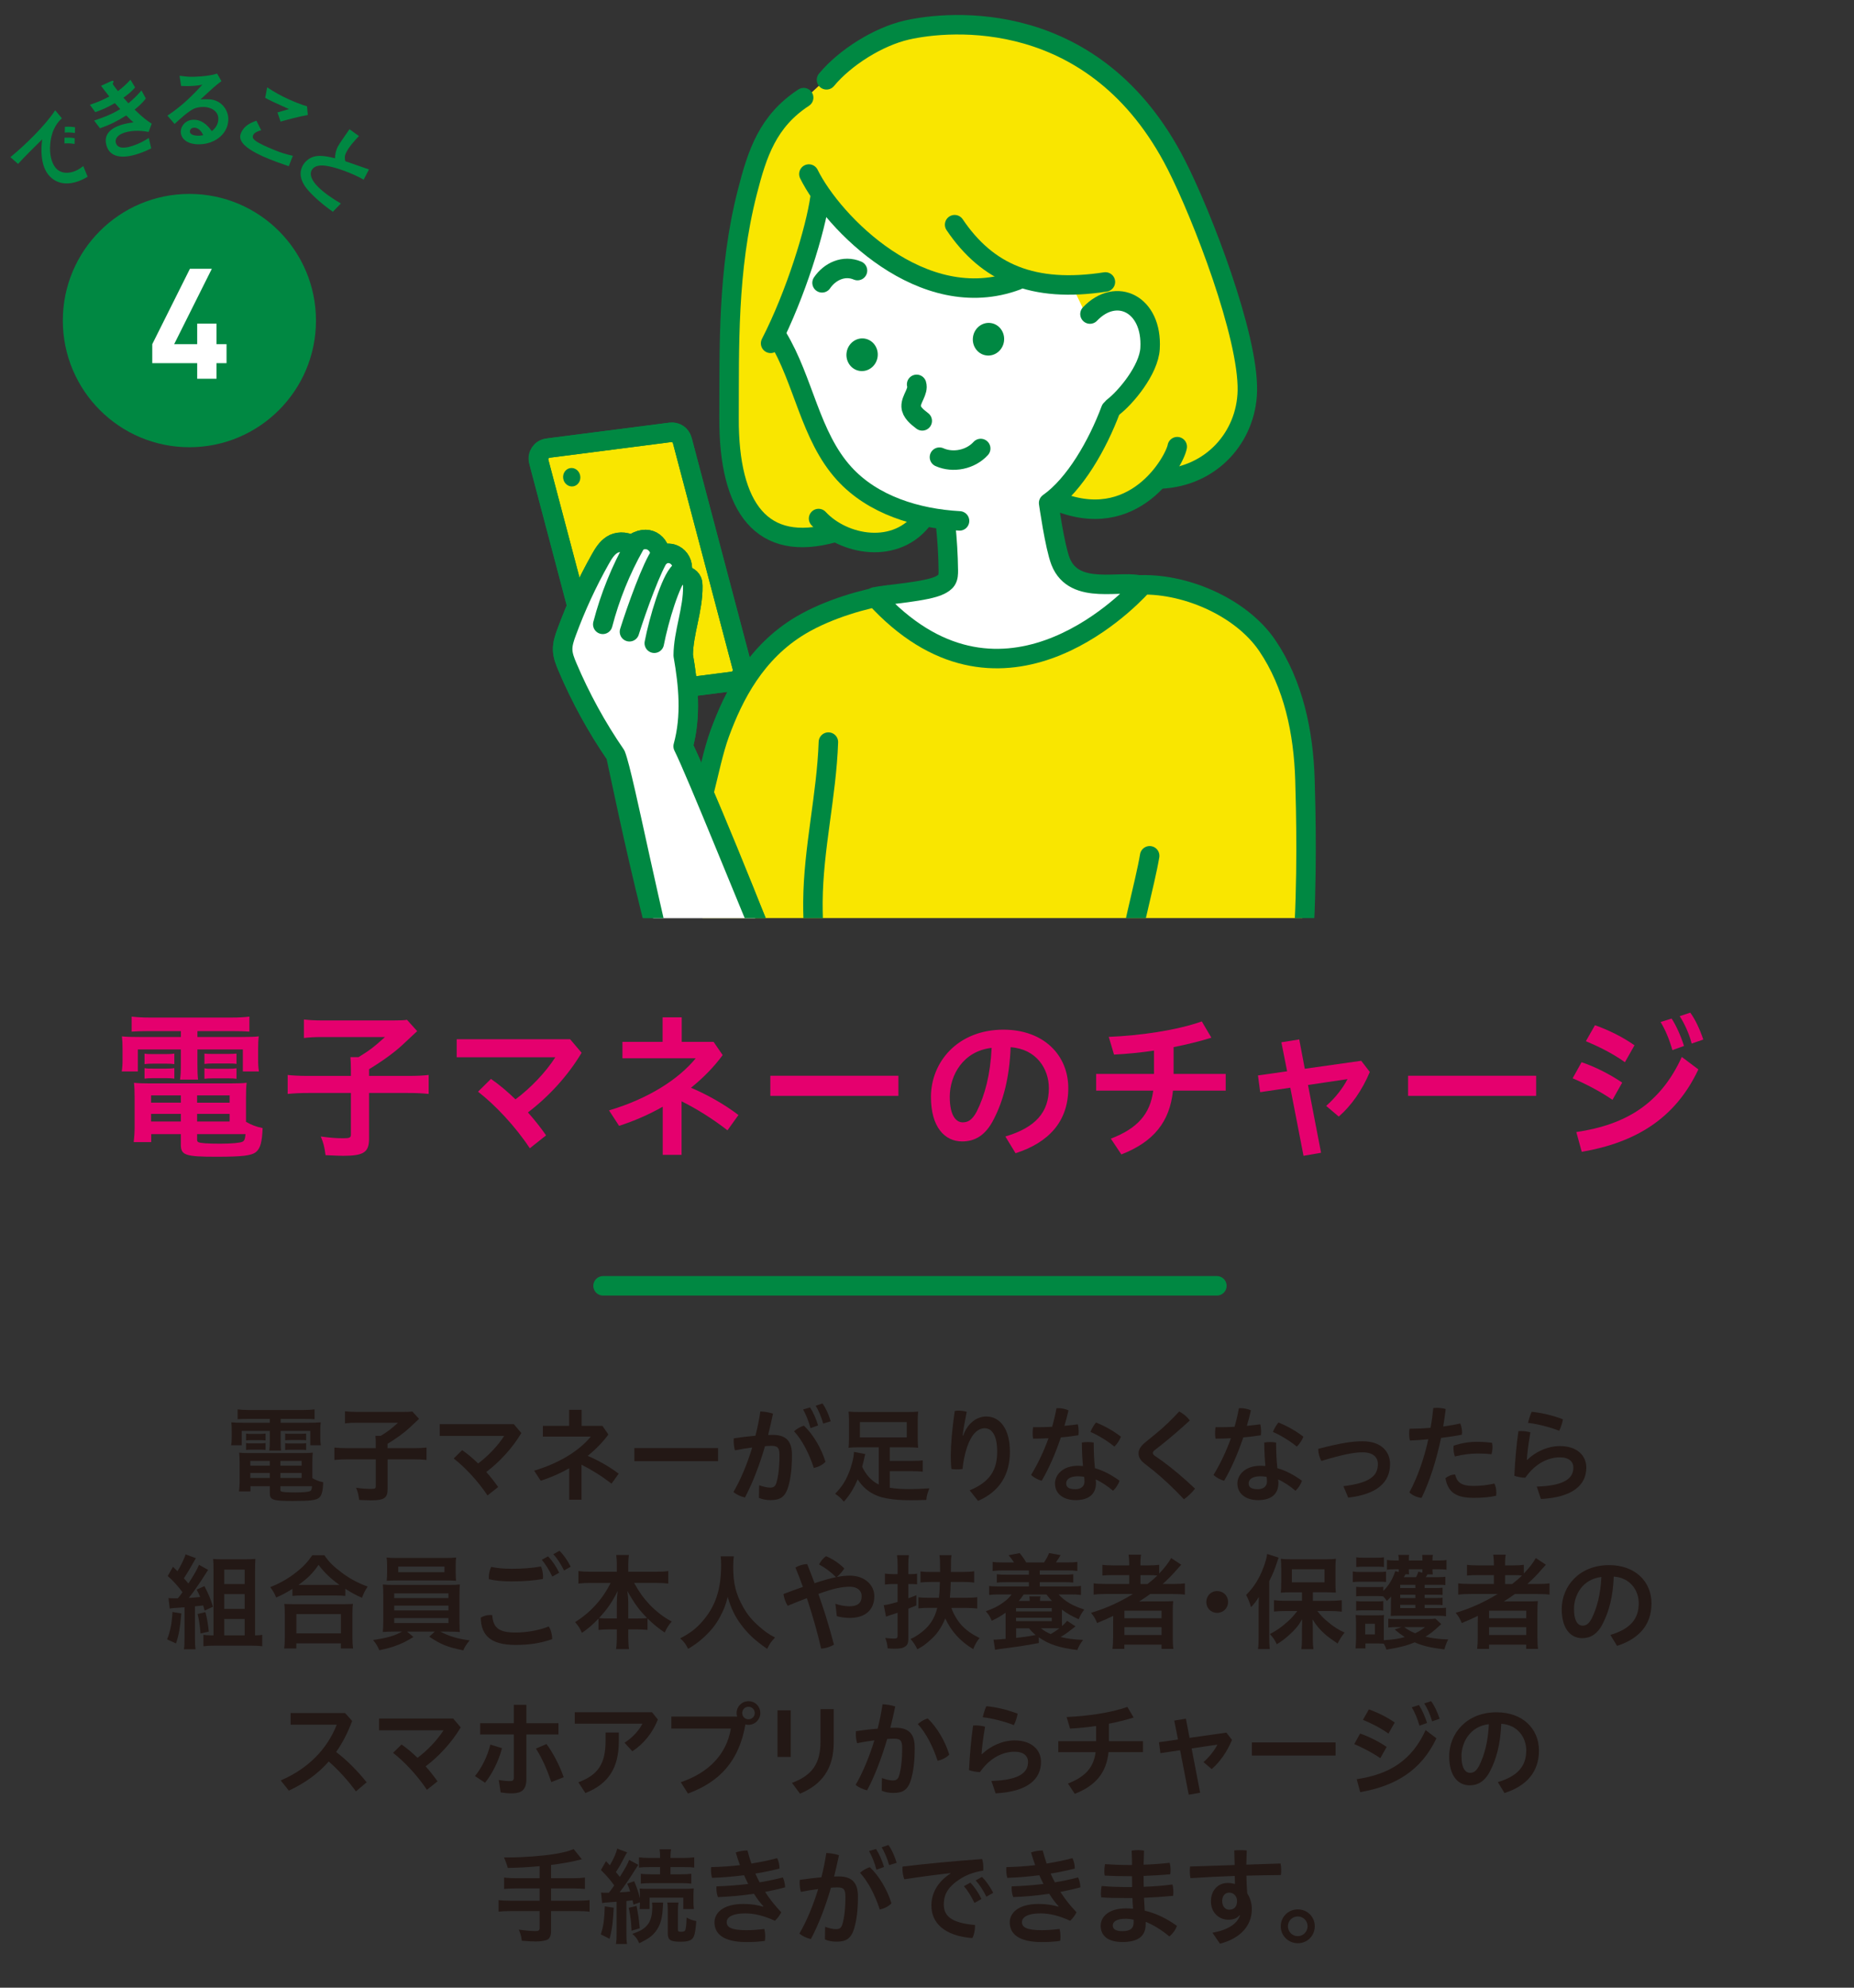
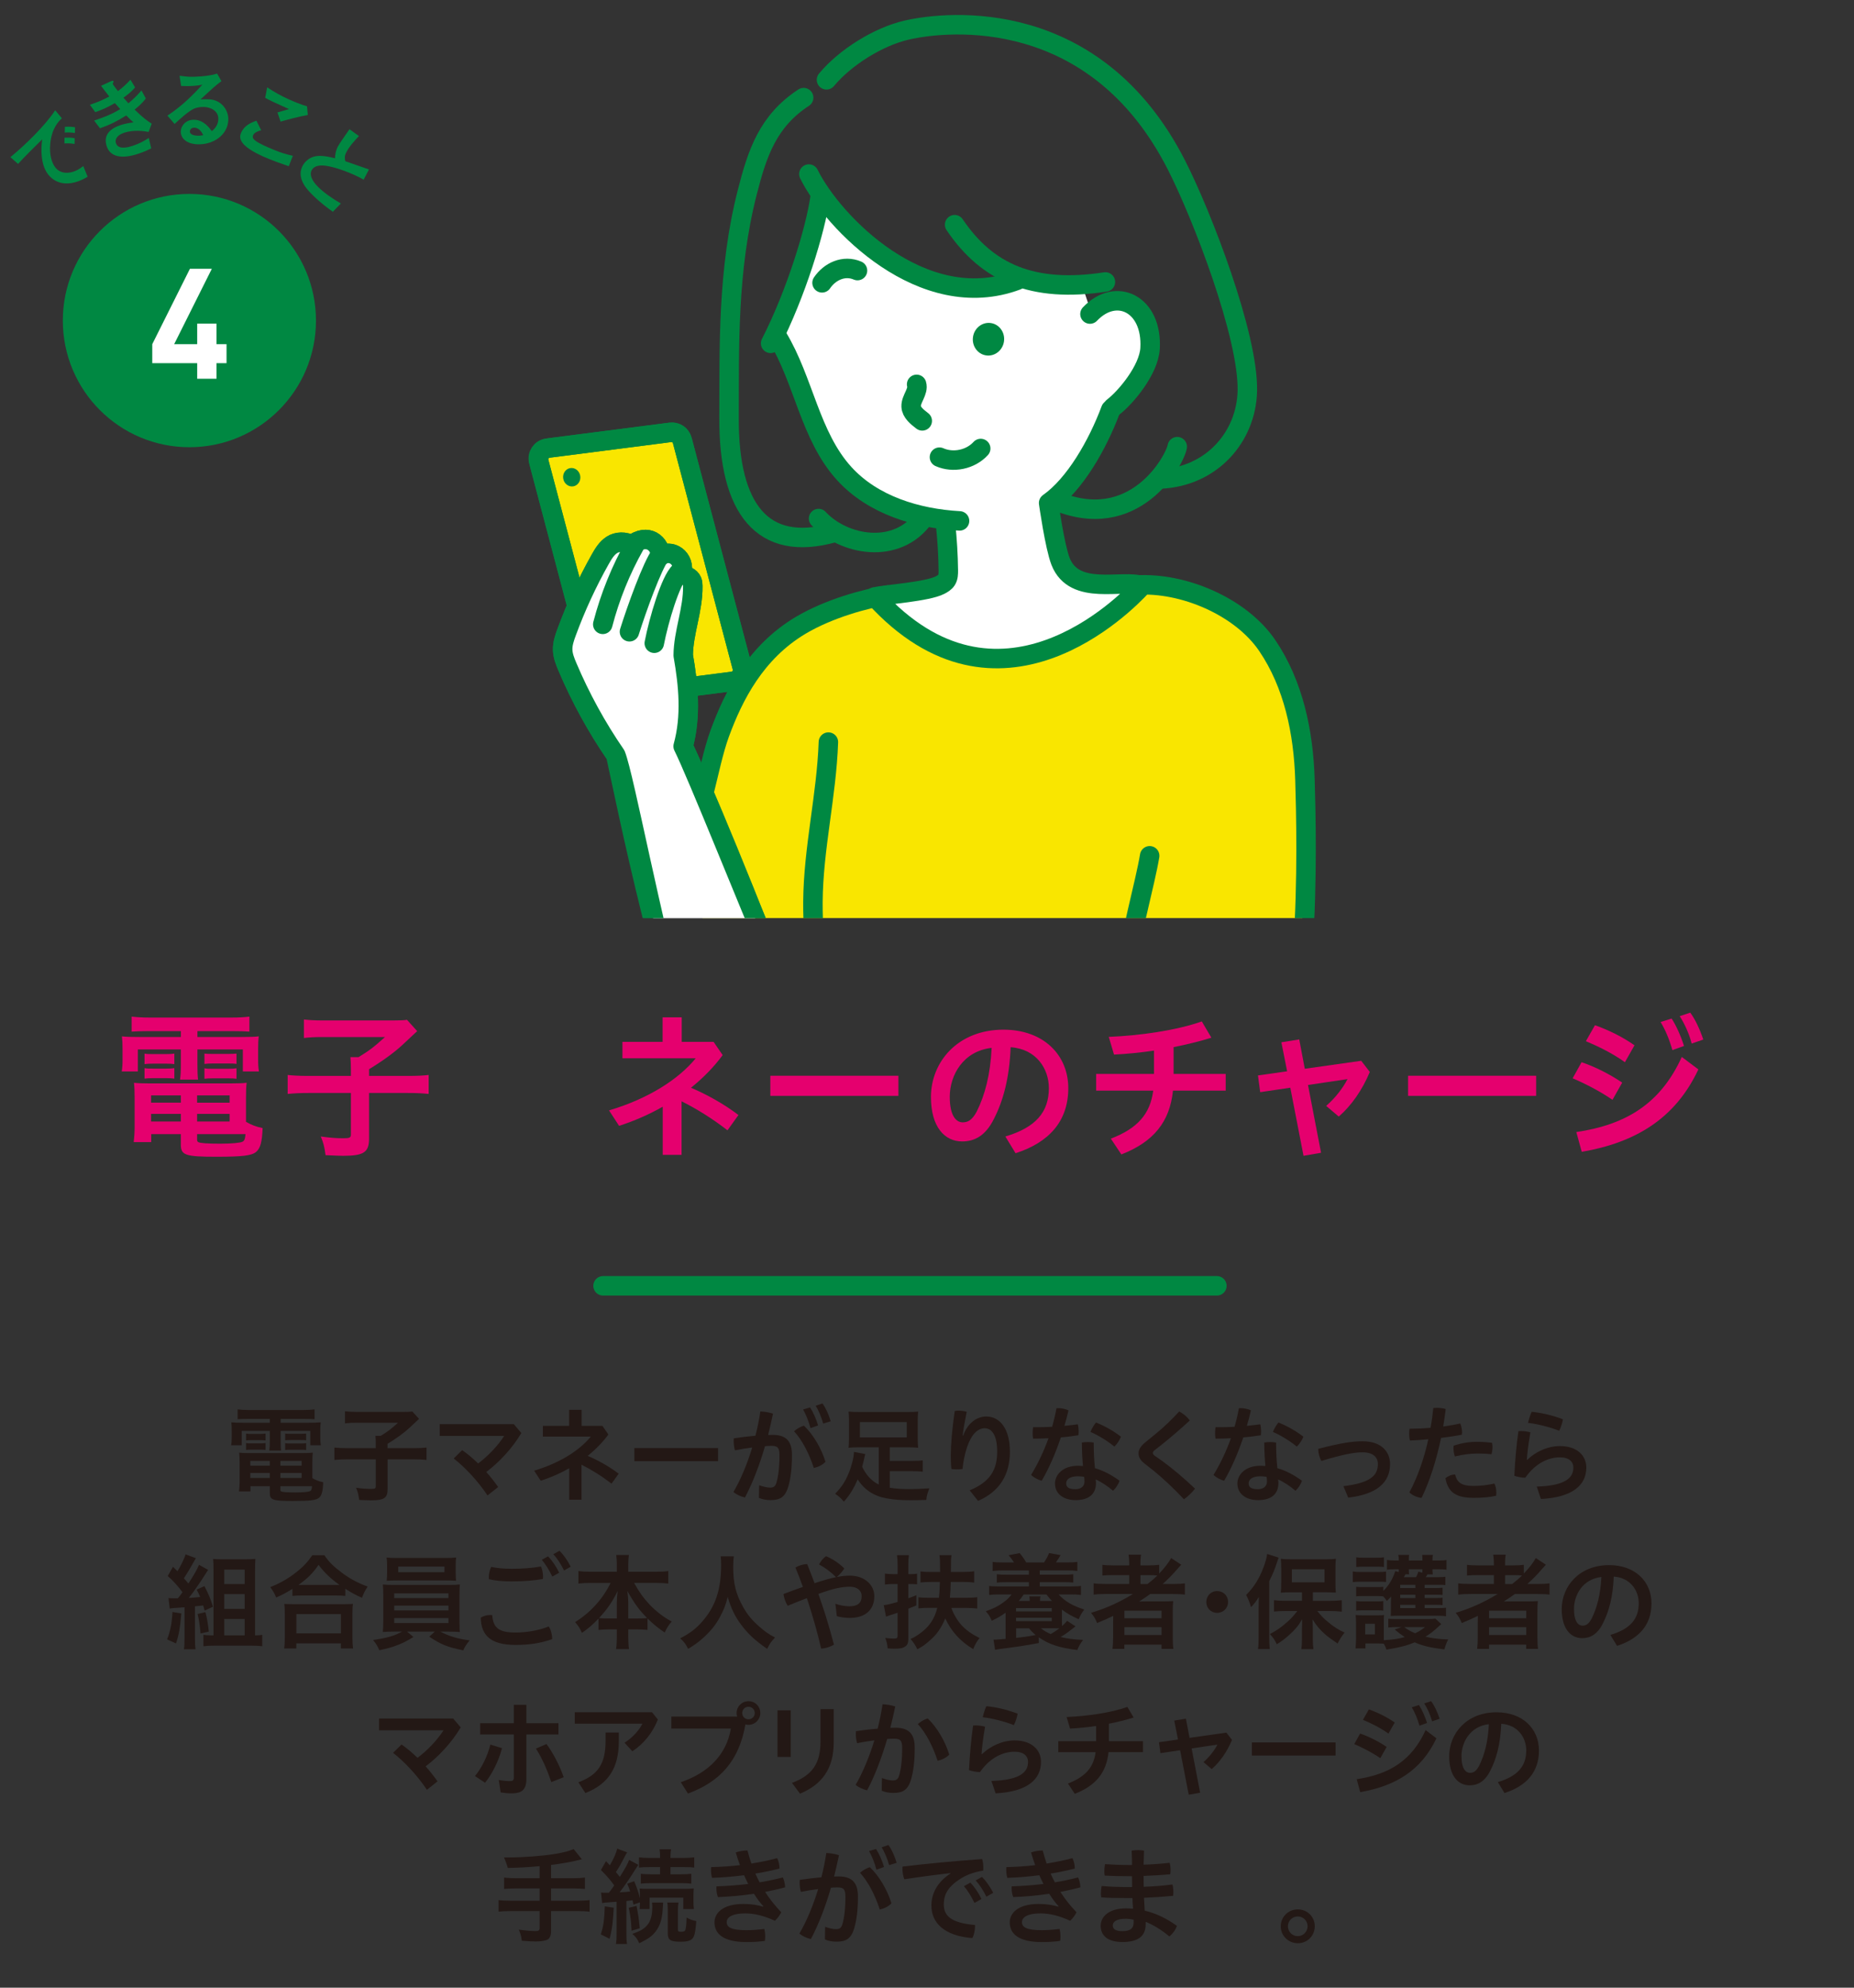
<svg xmlns="http://www.w3.org/2000/svg" id="_レイヤー_3" data-name="レイヤー_3" viewBox="0 0 700 750">
  <rect x="0" y="0" width="700" height="750" fill="#333333" stroke="none" />
  <defs>
    <style>
      .cls-1, .cls-2 {
        fill: none;
      }

      .cls-3, .cls-4, .cls-5 {
        fill: #fff;
      }

      .cls-3, .cls-5, .cls-2, .cls-6 {
        stroke: #008842;
        stroke-width: 7.35px;
      }

      .cls-7 {
        fill: #008842;
      }

      .cls-8 {
        fill: #231815;
      }

      .cls-9 {
        fill: #e5006e;
      }

      .cls-5, .cls-2, .cls-6 {
        stroke-linecap: round;
        stroke-linejoin: round;
      }

      .cls-10, .cls-6 {
        fill: #f9e600;
      }

      .cls-11 {
        clip-path: url(#clippath);
      }
    </style>
    <clipPath id="clippath">
      <rect class="cls-1" x="197.2" y="1.57" width="306.68" height="344.84" />
    </clipPath>
  </defs>
  <g id="emoney_x5F_10">
    <g>
      <path class="cls-9" d="M55.84,389.07c-2.53,0-4.15.06-6.14.18v-5.66c2.16.24,4.15.36,6.68.36h31.16c2.65,0,4.63-.12,6.62-.36v5.66c-1.93-.12-3.37-.18-6.02-.18h-13.6v2.22h15.88c3.91,0,5.6-.06,7.28-.24-.18,1.44-.24,2.59-.24,4.87v3.73c0,2.04.06,3.07.3,4.63h-6.07v-8.3h-17.15v5.78c0,2.89.06,3.97.24,5.6h-6.8c.24-1.69.3-3.13.3-5.6v-5.78h-16.24v8.3h-6.07c.24-1.62.3-2.64.3-4.63v-3.73c0-2.17-.06-3.37-.24-4.87,1.69.18,3.37.24,7.28.24h14.98v-2.22h-12.45ZM92.89,423.3c2.1,1.2,3.85,1.87,6.26,2.34-.18,5.17-.84,7.64-2.41,8.97-1.69,1.44-5.06,1.86-15.16,1.86-11.55,0-13.3-.6-13.3-4.51v-4.03h-11.19v3.01h-6.62c.24-1.87.36-3.73.36-5.83v-10.89c0-2.23-.06-3.91-.24-5.66,1.56.18,3.07.24,5.6.24h31.1c2.71,0,4.27-.06,5.83-.24-.18,1.56-.24,3.07-.24,5.72v9.02ZM54.57,397.55c.97.18,1.44.18,3.07.18h5.23c1.26,0,2.23-.06,2.95-.18v3.97c-.97-.12-1.57-.18-2.95-.18h-5.23c-1.38,0-2.1.06-3.07.18v-3.97ZM54.57,403.03c.97.18,1.44.18,3.07.18h5.23c1.32,0,2.17-.06,2.95-.18v3.97c-.85-.12-1.51-.18-2.95-.18h-5.23c-1.44,0-2.05.06-3.07.18v-3.97ZM57.04,413.31v2.76h11.25v-2.76h-11.25ZM57.04,420.29v2.89h11.25v-2.89h-11.25ZM74.42,416.08h12.27v-2.76h-12.27v2.76ZM74.42,423.18h12.27v-2.89h-12.27v2.89ZM74.42,430.04c0,.48.12.72.42.9.78.42,3.55.6,8.3.6,4.33,0,7.46-.3,8.36-.72.78-.36.97-.9,1.21-2.89h-18.29v2.11ZM77.19,397.55c.9.12,1.44.12,3.07.12h6.02c1.38,0,2.22-.06,3.01-.12v3.91c-.96-.18-1.56-.18-3.01-.18h-6.02c-1.38,0-2.17.06-3.07.18v-3.91ZM77.19,403.09c.9.18,1.44.18,3.07.18h6.02c1.38,0,2.22-.06,3.01-.18v3.97c-.84-.12-1.5-.18-3.01-.18h-6.02c-1.44,0-2.04.06-3.07.18v-3.97Z" />
      <path class="cls-9" d="M132.48,403.33c0-1.87-.06-3.07-.18-4.45h3.07c3.97-2.41,5.65-3.67,9.99-7.58h-23.52c-3.07,0-5.06.12-7.1.36v-6.98c2.1.24,4.03.36,7.04.36h26.71c3.01,0,3.97-.06,5.17-.24l3.85,4.27q-1.56,1.44-5.6,5.23c-2.89,2.71-7.52,6.08-12.57,9.14v2.53h14.44c3.85,0,6.07-.12,8.06-.36v7.16c-2.29-.24-4.39-.36-8-.36h-14.5v17.21c0,5.17-1.98,6.49-9.8,6.49-1.21,0-2.35-.06-6.62-.24-.48-3.43-.78-4.51-1.8-7.04,3.55.48,5.72.66,8.54.66,2.41,0,2.83-.24,2.83-1.5v-15.58h-15.88c-3.49,0-5.53.12-8,.36v-7.16c2.16.24,4.39.36,8.18.36h15.7v-2.64Z" />
-       <path class="cls-9" d="M185.37,407.11c3.01,2.05,6.14,4.69,9.26,7.7,5.66-4.21,11.37-10.16,15.04-15.88h-37.24v-6.8h42.83l4.33,5.11c-5.23,8.79-12.57,16.67-20.27,22.5,2.47,2.76,4.82,5.72,6.86,8.66l-6.14,4.87c-5.53-8.36-13.11-16.36-19.55-21.35l4.87-4.82Z" />
      <path class="cls-9" d="M257.32,435.75h-7.1v-18.16c-5.17,2.95-10.71,5.35-16.48,7.22l-3.79-5.83c14.98-4.45,26.29-11.79,32.73-19.67h-27.67v-6.19h15.16v-9.26h7.22v9.26h12.03l3.43,4.99c-3.31,4.51-7.4,8.66-11.97,12.33,5.77,2.41,12.51,6.14,17.93,10.29l-4.15,5.77c-5.53-4.33-11.73-8.18-17.33-10.95v20.21Z" />
      <path class="cls-9" d="M339.21,405.91v7.58h-48.36v-7.58h48.36Z" />
      <path class="cls-9" d="M379.59,428.83c11.49-3.43,16.42-9.2,16.42-18.29,0-7.28-4.75-14.74-14.44-15.4-.42,11.55-2.83,20.34-6.32,27.07-3.07,6.2-7.16,8.48-11.97,8.48-6.61,0-11.79-5.41-11.79-16.78,0-13.18,10.11-25.39,27.37-25.39,15.16,0,24.48,9.57,24.48,22.08s-7.34,20.51-19.91,24.54l-3.85-6.32ZM374.41,395.39c-10.77,1.2-15.82,10.34-15.82,18.47,0,7.52,2.65,9.63,4.87,9.63,1.92,0,3.55-.78,5.29-4.03,3.13-6.26,5.17-13.96,5.65-24.06Z" />
      <path class="cls-9" d="M435.71,396.41c-5.17.78-10.35,1.27-15.1,1.51l-1.98-6.68c11.67-.48,25.45-2.41,35.13-5.83l3.61,6.14c-4.45,1.38-9.33,2.58-14.26,3.55v10.11h19.67v6.32h-19.91c-1.2,11.73-7.28,19.31-19.49,24.06l-3.97-5.95c10.04-3.85,14.86-9.27,16-18.11h-21.54v-6.32h21.84v-8.79Z" />
      <path class="cls-9" d="M498.77,434.97l-6.61,1.14-4.99-25.69-11.37,1.68-.84-6.31,11.01-1.56-2.17-10.95,6.74-1.08,2.1,11.07,21.3-3.01,3.25,4.21c-2.83,6.8-6.98,12.75-11.73,16.84l-4.75-4.03c3.37-2.89,6.38-6.8,8.06-10.11l-14.92,2.22,4.93,25.57Z" />
      <path class="cls-9" d="M579.99,405.91v7.58h-48.36v-7.58h48.36Z" />
      <path class="cls-9" d="M597.14,400.8c4.87,1.62,10.77,4.57,15.34,7.7l-3.67,6.49c-4.63-3.19-10.47-6.2-15.04-8.12l3.37-6.07ZM595.16,427.15c18.83-2.77,31.82-10.77,39.82-28.33l6.26,4.69c-8.72,18.59-23.76,27.61-44.03,31.1l-2.05-7.46ZM602.2,386.84c4.81,1.69,10.34,4.33,14.92,7.58l-3.61,6.38c-4.69-3.37-10.17-6.02-14.74-7.94l3.43-6.02ZM631.13,384.32c1.68,2.53,3.49,6.56,4.69,10.35l-4.39,1.56c-1.14-4.03-2.71-7.76-4.45-10.59l4.15-1.32ZM638.17,382.09c1.8,2.41,3.55,6.07,4.93,10.16l-4.39,1.51c-.96-3.85-2.89-7.82-4.51-10.34l3.97-1.32Z" />
    </g>
    <line class="cls-2" x1="227.69" y1="485.17" x2="459.45" y2="485.17" />
    <g>
      <path class="cls-8" d="M93.73,535.38c-1.65,0-2.72.04-4.01.12v-3.7c1.42.16,2.71.24,4.37.24h20.36c1.73,0,3.03-.08,4.32-.24v3.7c-1.26-.08-2.2-.12-3.93-.12h-8.88v1.45h10.37c2.56,0,3.66-.04,4.76-.15-.12.94-.16,1.69-.16,3.18v2.44c0,1.33.04,2,.2,3.03h-3.97v-5.42h-11.2v3.77c0,1.88.04,2.59.15,3.65h-4.44c.16-1.1.2-2.04.2-3.65v-3.77h-10.61v5.42h-3.97c.16-1.06.2-1.73.2-3.03v-2.44c0-1.42-.04-2.2-.16-3.18,1.1.11,2.2.15,4.75.15h9.79v-1.45h-8.14ZM117.94,557.75c1.38.78,2.52,1.22,4.09,1.53-.12,3.38-.55,4.99-1.57,5.86-1.1.94-3.3,1.22-9.9,1.22-7.55,0-8.69-.39-8.69-2.95v-2.63h-7.31v1.97h-4.32c.16-1.22.23-2.44.23-3.82v-7.11c0-1.45-.04-2.55-.16-3.7,1.02.12,2.01.16,3.66.16h20.32c1.77,0,2.79-.04,3.81-.16-.12,1.02-.16,2-.16,3.74v5.9ZM92.9,540.92c.63.12.94.12,2,.12h3.42c.83,0,1.45-.04,1.93-.12v2.6c-.63-.08-1.02-.12-1.93-.12h-3.42c-.9,0-1.38.04-2,.12v-2.6ZM92.9,544.5c.63.12.94.12,2,.12h3.42c.87,0,1.42-.04,1.93-.12v2.6c-.55-.08-.99-.12-1.93-.12h-3.42c-.94,0-1.33.04-2,.12v-2.6ZM94.51,551.22v1.81h7.35v-1.81h-7.35ZM94.51,555.78v1.88h7.35v-1.88h-7.35ZM105.87,553.03h8.02v-1.81h-8.02v1.81ZM105.87,557.67h8.02v-1.88h-8.02v1.88ZM105.87,562.15c0,.32.08.47.28.59.51.27,2.32.39,5.42.39,2.83,0,4.87-.2,5.46-.47.51-.23.63-.59.79-1.88h-11.95v1.37ZM107.68,540.92c.59.08.94.08,2,.08h3.93c.9,0,1.45-.04,1.97-.08v2.55c-.63-.11-1.02-.11-1.97-.11h-3.93c-.9,0-1.42.04-2,.11v-2.55ZM107.68,544.54c.59.12.94.12,2,.12h3.93c.9,0,1.45-.04,1.97-.12v2.6c-.55-.08-.98-.12-1.97-.12h-3.93c-.94,0-1.33.04-2,.12v-2.6Z" />
      <path class="cls-8" d="M141.87,544.69c0-1.22-.04-2-.12-2.91h2c2.59-1.57,3.7-2.4,6.52-4.95h-15.37c-2,0-3.3.08-4.64.24v-4.56c1.38.16,2.64.24,4.6.24h17.45c1.97,0,2.59-.04,3.38-.16l2.52,2.79q-1.02.95-3.66,3.42c-1.88,1.77-4.91,3.97-8.22,5.98v1.65h9.44c2.52,0,3.97-.08,5.27-.23v4.68c-1.49-.16-2.87-.24-5.23-.24h-9.47v11.24c0,3.38-1.3,4.24-6.4,4.24-.79,0-1.54-.04-4.32-.15-.32-2.24-.51-2.95-1.18-4.6,2.32.32,3.74.43,5.58.43,1.57,0,1.85-.15,1.85-.98v-10.18h-10.38c-2.28,0-3.62.08-5.23.24v-4.68c1.42.15,2.87.23,5.34.23h10.26v-1.73Z" />
      <path class="cls-8" d="M174.48,547.17c1.97,1.33,4.01,3.07,6.05,5.03,3.69-2.75,7.43-6.64,9.82-10.38h-24.33v-4.44h27.99l2.83,3.34c-3.42,5.74-8.21,10.89-13.24,14.7,1.61,1.81,3.14,3.74,4.48,5.66l-4.01,3.19c-3.62-5.46-8.57-10.69-12.77-13.95l3.19-3.15Z" />
      <path class="cls-8" d="M219.56,565.88h-4.64v-11.87c-3.38,1.93-7,3.5-10.77,4.72l-2.48-3.81c9.79-2.91,17.18-7.7,21.38-12.85h-18.08v-4.05h9.91v-6.05h4.72v6.05h7.86l2.24,3.26c-2.16,2.95-4.84,5.66-7.82,8.06,3.77,1.57,8.17,4.01,11.71,6.72l-2.71,3.77c-3.62-2.83-7.67-5.34-11.32-7.15v13.2Z" />
      <path class="cls-8" d="M271.11,546.39v4.95h-31.6v-4.95h31.6Z" />
      <path class="cls-8" d="M286.63,560.42c1.42.51,2.99.9,4.09.9,1.34,0,2-.44,2.44-1.89.71-2.43,1.14-5.85,1.14-10.34,0-2.75-.63-3.54-3.03-3.54-.67,0-1.49.04-2.43.12-2.05,7.04-4.64,13.87-7.59,19.38-1.45-.35-3.26-1.1-4.32-2.09,2.71-4.64,5.19-10.54,7.08-16.78-2.12.27-4.37.63-6.53,1.06-.31-1.02-.47-2.24-.47-3.5,0-.32,0-.67.04-1.02,2.75-.43,5.58-.75,8.17-.98.79-3.07,1.42-6.13,1.85-9.16,1.57.04,3.34.35,4.79.82-.55,2.67-1.18,5.35-1.85,8.06.63-.04,1.22-.04,1.73-.04,5.46,0,7.27,2.79,7.27,7.55,0,5.15-.47,8.73-1.3,11.67-1.18,4.29-3.19,5.39-6.76,5.39-1.57,0-2.95-.23-4.4-.83l.08-4.79ZM303.53,537.94c3.5,3.3,6.6,8.57,8.14,13.64-1.02,1.1-2.67,1.96-4.4,2.31-1.77-5.39-4.36-10.49-7.47-13.84,1.1-.98,2.52-1.76,3.73-2.12ZM305.85,531.05c1.14,1.73,2.32,4.37,3.03,6.8l-2.87,1.02c-.71-2.71-1.73-5.15-2.79-7.04l2.63-.79ZM310.53,529.56c1.22,1.65,2.32,4.05,3.11,6.72l-2.83.87c-.67-2.43-1.81-5.11-2.83-6.72l2.55-.87Z" />
      <path class="cls-8" d="M331.78,546.11h-7.43c-1.69,0-2.83.04-3.97.16.11-1.06.16-1.93.16-3.26v-7.19c0-1.34-.04-2.16-.16-3.19,1.22.12,2.48.16,4.36.16h17.57c2.12,0,3.34-.04,4.36-.16-.12.99-.16,1.77-.16,3.19v7.19c0,1.42.04,2.24.16,3.26-1.18-.12-2.28-.16-3.97-.16h-6.76v5.11h8.45c2.09,0,3.03-.04,4.01-.2v4.29c-1.18-.16-2.2-.2-4.01-.2h-8.45v6.25c2.12.35,4.48.51,7.51.51,2.24,0,4.13-.08,7.47-.28-.75,1.73-.99,2.6-1.18,4.37-2.32.08-4.17.11-6.13.11-3.58,0-6.13-.2-8.96-.71-4.72-.87-8.37-3.26-10.81-7.15-1.57,3.57-2.99,5.89-5.23,8.41-1.18-1.42-1.89-2.04-3.3-2.98,2.4-2.48,3.81-4.56,5.11-7.74,1.14-2.75,1.97-6.02,2-8.06l4.29.82c-.2.55-.28.95-.51,2.12-.23,1.02-.39,1.65-.67,2.67,1.5,3.19,3.54,5.35,6.25,6.72v-14.07ZM324.67,536.6v5.78h17.69v-5.78h-17.69Z" />
      <path class="cls-8" d="M366.12,562.34c7.67-3.18,10.38-7.66,10.38-14.66,0-6.02-1.97-8.77-4.72-8.77s-5.11,2.52-6.68,7.19c-.83,2.6-1.42,5.35-1.69,8.18-.66.11-1.37.15-2.08.15-.75,0-1.45-.04-2.12-.15-.2-1.93-.23-3.46-.23-5.07,0-4.05.47-9.82,1.49-16.82.43-.08.94-.12,1.49-.12,1.02,0,2.16.16,3.03.44-.83,4.12-1.3,6.92-1.53,8.96h.2c1.69-4.72,5.15-7.19,8.72-7.19,5.19,0,8.92,4.72,8.92,13.25s-3.7,14.97-12.03,18.59l-3.15-3.97Z" />
      <path class="cls-8" d="M398.9,531.37c.2-.04.43-.04.63-.04,1.34,0,2.75.32,3.89.82-.43,1.93-.94,3.89-1.54,5.86,1.73-.16,3.42-.35,5.07-.59.2.78.31,1.77.31,2.75,0,.47-.04.94-.08,1.38-2.09.35-4.36.63-6.64.82-2,5.94-4.48,11.67-7.23,16.35-1.45-.39-3.03-1.21-4.01-2.2,2.48-4.05,4.76-8.77,6.57-13.84-2,.12-3.97.16-5.82.16-.12-.67-.16-1.38-.16-2.12s.04-1.49.16-2.2h1.65c1.77,0,3.65-.04,5.54-.16.66-2.28,1.21-4.64,1.65-7ZM422.68,558.69c-.35,1.3-1.38,2.83-2.43,3.81-1.97-1.69-4.44-3.34-6.57-4.28.08.51.12.94.12,1.37,0,4.29-2.87,6.45-7.7,6.45-4.56,0-7.78-2.4-7.78-6.29,0-3.22,2.91-6.68,8.69-6.68.63,0,1.26.04,1.88.08-.23-2.52-.39-5.27-.43-8.84.71-.12,1.45-.2,2.2-.2.79,0,1.54.08,2.28.2,0,3.74.16,6.64.47,9.67,3.02.87,6.05,2.4,9.27,4.72ZM406.99,557.04c-3.19,0-4.44,1.26-4.44,2.67s.9,2.2,3.5,2.2c2.12,0,3.42-1.1,3.42-2.95,0-.47-.04-1.06-.12-1.69-.71-.16-1.49-.23-2.36-.23ZM423.23,542.1c-.47,1.22-1.37,2.67-2.48,3.74-2.63-2.16-6.17-4.32-9.04-5.54.55-1.3,1.22-2.48,2.09-3.54,3.03,1.14,6.6,3.15,9.43,5.35Z" />
      <path class="cls-8" d="M436.42,540.96c3.19-2.63,5.97-5.3,8.8-8.37,1.49.75,2.99,2,4.01,3.38-3.38,3.1-6.64,5.94-10.3,8.88l-3.15,2.48c-.35.32-.51.63-.51.9,0,.35.2.67.55.94l3.07,2.16c3.65,2.67,8.06,6.33,12.3,10.38-1.02,1.33-2.67,2.95-4.17,4.01-3.97-4.2-7.86-7.86-11.4-10.73l-3.54-2.79c-1.42-1.14-2.2-2.28-2.2-3.81,0-1.26.59-2.52,2.4-4.05l4.13-3.38Z" />
      <path class="cls-8" d="M467.78,531.37c.2-.04.43-.04.63-.04,1.34,0,2.75.32,3.89.82-.43,1.93-.94,3.89-1.54,5.86,1.73-.16,3.42-.35,5.07-.59.2.78.31,1.77.31,2.75,0,.47-.04.94-.08,1.38-2.09.35-4.36.63-6.64.82-2,5.94-4.48,11.67-7.23,16.35-1.45-.39-3.03-1.21-4.01-2.2,2.48-4.05,4.76-8.77,6.57-13.84-2,.12-3.97.16-5.82.16-.12-.67-.16-1.38-.16-2.12s.04-1.49.16-2.2h1.65c1.77,0,3.65-.04,5.54-.16.66-2.28,1.21-4.64,1.65-7ZM491.56,558.69c-.35,1.3-1.38,2.83-2.43,3.81-1.97-1.69-4.44-3.34-6.57-4.28.08.51.12.94.12,1.37,0,4.29-2.87,6.45-7.7,6.45-4.56,0-7.79-2.4-7.79-6.29,0-3.22,2.91-6.68,8.69-6.68.63,0,1.26.04,1.88.08-.23-2.52-.39-5.27-.43-8.84.71-.12,1.45-.2,2.2-.2.79,0,1.54.08,2.28.2,0,3.74.16,6.64.47,9.67,3.03.87,6.05,2.4,9.28,4.72ZM475.88,557.04c-3.19,0-4.44,1.26-4.44,2.67s.9,2.2,3.5,2.2c2.12,0,3.42-1.1,3.42-2.95,0-.47-.04-1.06-.12-1.69-.71-.16-1.49-.23-2.36-.23ZM492.11,542.1c-.47,1.22-1.37,2.67-2.48,3.74-2.63-2.16-6.17-4.32-9.04-5.54.55-1.3,1.22-2.48,2.09-3.54,3.03,1.14,6.6,3.15,9.43,5.35Z" />
      <path class="cls-8" d="M507.22,560.77c10.22-1.22,13.01-4.05,13.01-8.34,0-2.55-1.73-4.44-5.82-4.44-3.1,0-7.47.82-15.49,3.26-.71-1.14-1.22-3.1-1.22-4.56,8.69-2.28,13.13-2.87,16.71-2.87,7.12,0,10.42,3.93,10.42,8.61,0,6.84-4.84,11.4-15.8,12.66l-1.81-4.32Z" />
      <path class="cls-8" d="M541.18,531.29c.43-.04.86-.08,1.33-.08,1.1,0,2.28.16,3.34.44-.28,2.2-.59,4.4-.95,6.6,2.32-.31,4.52-.71,6.45-1.14.39.99.67,2.2.67,3.34,0,.31-.04.63-.08.9-2.4.47-5.11.86-7.86,1.21-1.73,8.34-4.21,16.16-7.35,22.64-1.73-.2-3.38-.9-4.6-2.08,3.03-5.66,5.5-12.54,7.15-20.05-2.44.24-4.8.39-6.92.47-.24-.83-.32-1.61-.32-2.44,0-.63.04-1.3.16-2,2.28,0,5.07-.11,7.94-.35.43-2.43.78-4.95,1.02-7.47ZM564.96,563.29c0,.35-.04.75-.08,1.1-2.71.59-5.27.78-8.49.78-6.72,0-9.67-2.12-10.65-7.39.87-.78,2.36-1.42,3.65-1.42.71,2.87,2.2,4.32,6.92,4.32,2.59,0,5.3-.31,7.9-.9.51.87.75,2.2.75,3.5ZM557.49,544.03c2.24,0,4.21.15,5.86.39.12.47.16,1.02.16,1.57,0,.99-.16,2.01-.39,2.75-1.65-.24-3.34-.28-5.39-.28-2.71,0-5.58.39-8.41,1.1-.35-.9-.55-2.12-.55-3.26,0-.27,0-.51.04-.78,2.71-.99,5.9-1.49,8.69-1.49Z" />
      <path class="cls-8" d="M580.2,560.93c11.12-.35,13.84-3.46,13.84-7.19,0-2.2-1.65-3.85-5.07-3.85-4.09,0-9.12,2-13.09,7.7-1.41-.04-2.98-.32-4.13-.75.28-5.54.75-11.28,1.54-16.83.32-.04.67-.04,1.02-.04,1.18,0,2.43.2,3.5.47-.9,5.42-1.18,8.1-1.33,10.34l.16.04c3.3-3.18,7.82-5.18,12.34-5.18,6.45,0,9.95,3.57,9.95,8.1,0,6.76-5.35,11.24-17.14,11.87l-1.57-4.68ZM590.11,535.54c-.2,1.3-.83,3.19-1.42,4.32-3.54-1.37-8.02-2.55-11.76-2.98.32-1.38.83-3.03,1.38-4.17,3.7.35,7.9,1.33,11.79,2.83Z" />
      <path class="cls-8" d="M68.47,608.8c-.55,5.86-.9,7.86-2.01,11.32l-3.38-1.54c1.21-2.98,1.81-5.97,2.04-10.34l3.34.55ZM63.6,602.98c.59.08,1.22.11,2.52.11h1.02c.94-1.14,1.02-1.26,1.77-2.32-2-2.63-3.81-4.6-5.58-6.09l1.97-3.5c.82.78,1.06,1.02,1.69,1.69,1.22-1.92,2.71-4.99,3.07-6.37l3.89,1.45c-.28.43-.39.63-.71,1.22q-1.85,3.38-3.81,6.37c.78.83.94,1.02,1.69,1.97,2.24-3.42,3.38-5.46,4.01-7.07l3.46,1.92c-.28.4-.51.71-1.02,1.57-2.16,3.42-4.87,7.27-6.29,9,1.49-.08,2-.11,4.29-.35-.47-1.14-.67-1.57-1.33-2.79l2.95-1.3c1.61,3.1,2.44,5.15,3.22,7.78l-3.15,1.45c-.23-.9-.31-1.22-.55-1.93-.9.08-1.97.2-3.1.32v12.07c0,1.97.04,2.91.23,4.13h-4.4c.2-1.26.23-2.24.23-4.13v-11.71c-.98.08-1.93.12-2.79.2-1.85.12-1.97.12-2.79.28l-.47-3.97ZM77.55,608.29c.63,2.32.9,3.93,1.3,7.35l-3.14.71c-.28-3.3-.55-5.03-1.1-7.35l2.95-.71ZM96.61,617.06c.9,0,1.77-.08,2.4-.2v4.32c-1.1-.16-2.56-.23-3.97-.23h-14.3c-1.49,0-2.83.08-3.93.23v-4.32c.83.11,1.61.2,2.71.2h1.1v-24.88c0-1.49-.04-2.59-.16-3.93,1.22.08,2.28.11,3.89.11h8.06c1.85,0,2.98-.04,4.01-.16-.08,1.34-.12,2.36-.12,4.25v24.61h.32ZM84.67,597.68h7.7v-5.42h-7.7v5.42ZM84.67,607.07h7.7v-5.58h-7.7v5.58ZM84.67,617.06h7.7v-6.17h-7.7v6.17Z" />
      <path class="cls-8" d="M110.4,599.52c-2.48,1.54-3.5,2.09-6.13,3.26-.67-1.65-1.14-2.43-2.24-3.93,3.58-1.38,6.88-3.27,9.79-5.58,2.71-2.12,4.48-4.05,6.09-6.45h4.56c1.65,2.47,3.38,4.2,6.49,6.52,3.03,2.28,5.9,3.85,9.83,5.31-1.02,1.61-1.38,2.31-2.12,4.24-2.71-1.22-3.93-1.88-6.29-3.42v2.71c-.98-.11-1.93-.16-3.46-.16h-13.21c-1.18,0-2.32.04-3.3.16v-2.67ZM107.3,622.01c.16-1.21.23-2.4.23-4.05v-9c0-1.57-.04-2.67-.2-3.77.87.08,1.81.11,3.34.11h19.26c1.53,0,2.43-.04,3.34-.11-.16,1.06-.2,2.12-.2,3.77v9.04c0,1.77.08,2.83.24,4.01h-4.6v-1.92h-16.83v1.92h-4.6ZM111.9,616.31h16.83v-7.27h-16.83v7.27ZM126.87,598.03h1.3c-3.38-2.44-5.5-4.44-7.9-7.55-2.36,3.34-4.05,5.03-7.59,7.55h14.19Z" />
      <path class="cls-8" d="M148.84,615.64c-1.93,0-3.03.04-4.29.16.08-.99.16-2.12.16-4.05v-9.75c0-2-.04-2.99-.16-4.13,1.18.12,2.48.16,4.29.16h20.48c1.88,0,2.95-.04,4.32-.16-.12,1.02-.16,1.97-.16,4.13v9.75c0,1.5.04,2.32.04,2.52,0,.71,0,.83.12,1.54-1.22-.12-2.4-.16-4.32-.16h-3.07c3.26,1.73,6.52,2.71,11.08,3.3-1.37,1.69-1.85,2.4-2.4,3.77-5.94-1.21-8.37-2.16-12.85-5.15l2.08-1.93h-10.49l2.43,2.04c-2.67,1.65-4.44,2.52-7,3.42-1.57.55-2.75.9-5.89,1.57-.67-1.61-1.3-2.59-2.36-3.85,5.5-.83,8.18-1.61,10.97-3.19h-2.98ZM172.06,593.59c0,1.14.04,1.97.12,2.87-1.18-.08-2.44-.11-4.13-.11h-17.85c-1.73,0-3.07.04-4.2.11.08-.94.16-1.85.16-2.87v-2.98c0-1.14-.04-1.81-.2-2.91,1.33.12,2.28.16,4.36.16h17.57c2.04,0,2.99-.04,4.32-.16-.12.99-.16,1.69-.16,2.91v2.98ZM148.84,602.98h20.48v-1.77h-20.48v1.77ZM148.84,607.66h20.48v-1.81h-20.48v1.81ZM148.84,612.42h20.48v-1.88h-20.48v1.88ZM150.37,591.11v2.12h17.45v-2.12h-17.45Z" />
      <path class="cls-8" d="M208.45,618.19v.32c-4.56,1.57-8.72,2.16-13.84,2.16-9.32,0-12.97-3.58-13.09-10.3.9-.59,2.24-.99,3.58-.99.24,0,.51,0,.75.04.32,4.72,2.44,6.57,8.69,6.57,4.2,0,8.65-.71,12.62-2.28.78,1.02,1.3,2.95,1.3,4.48ZM193.4,596.7c-3.62,0-6.37-.24-8.8-.83-.04-.23-.04-.43-.04-.67,0-1.3.28-2.79.9-3.97,2.16.47,4.56.71,7.9.71,3.89,0,7.59-.27,10.89-.87.51,1.1.78,2.56.78,3.85,0,.31,0,.59-.04.87-3.74.66-7.55.9-11.6.9ZM206.92,587.26c1.49,1.49,3.1,3.85,4.2,6.17l-2.59,1.45c-1.18-2.47-2.56-4.68-3.97-6.33l2.36-1.3ZM211.24,585.14c1.45,1.42,2.98,3.54,4.24,6.02l-2.52,1.42c-1.1-2.32-2.71-4.72-4.05-6.14l2.32-1.3Z" />
      <path class="cls-8" d="M222.99,597.28c-1.69,0-3.03.08-4.6.23v-4.72c1.49.2,2.75.27,4.6.27h9.9v-2.75c0-1.49-.08-2.43-.23-3.58h4.79c-.16,1.06-.23,2.12-.23,3.58v2.75h10.42c1.97,0,3.38-.08,4.68-.27v4.72c-1.69-.16-2.87-.23-4.68-.23h-8.22c1.81,3.3,3.62,5.82,5.78,8.1,2.6,2.71,5.35,4.84,8.41,6.45-1.22,1.42-1.88,2.48-2.64,4.17-2.47-1.65-4.13-3.03-6.49-5.31v4.32c-1.18-.11-2.24-.2-3.81-.2h-3.46v2.64c0,1.81.08,3.46.27,4.8h-4.87c.2-1.45.28-2.99.28-4.8v-2.64h-3.07c-1.57,0-2.67.08-3.85.2v-4.28c-2.2,2.32-3.81,3.69-6.25,5.39-.79-1.77-1.34-2.64-2.6-4.05,5.78-3.58,10.45-8.72,13.41-14.78h-7.55ZM232.89,604.63c0-1.22.11-2.71.32-4.32-2.05,4.17-3.93,6.88-7.04,10.22.87.11,1.65.15,3.46.15h3.26v-6.05ZM240.95,610.68c1.77,0,2.47-.04,3.38-.15-2.98-2.99-4.72-5.35-7.47-10.22.23,1.61.35,3.14.35,4.29v6.09h3.74Z" />
      <path class="cls-8" d="M277.07,587.26c-.12.63-.24,2.55-.24,3.97,0,6.21,1.02,10.3,3.77,15.18,1.61,2.87,3.34,4.95,6.09,7.35,2.24,1.96,3.42,2.79,5.94,4.12-1.45,1.5-2.08,2.4-2.98,4.29-4.68-3.3-7.04-5.46-9.79-9.08-2.36-3.15-3.81-6.13-5.11-10.54-.75,3.07-1.45,4.87-3.03,7.78-1.54,2.79-3.22,4.92-5.9,7.39-2.04,1.85-3.3,2.79-6.01,4.44-.87-1.77-1.61-2.75-2.99-3.97,3.93-2.08,5.97-3.65,8.41-6.45,4.95-5.7,7.04-12.03,7.04-21.23,0-1.53-.04-2.24-.16-3.26h4.95Z" />
      <path class="cls-8" d="M315.42,605.15c1.73.59,3.58.94,5.35.94,2.99,0,4.56-1.22,4.56-3.85,0-2.08-1.69-3.53-4.4-3.53-3.14,0-6.41.71-11.95,2.71.98,2.79,1.92,5.54,2.79,8.29,1.1,3.62,2.16,7.23,3.1,10.85-1.21.75-3.1,1.42-4.83,1.5-1.38-5.98-3.27-12.66-5.39-19.03-2.36.9-4.84,1.85-7.24,2.87-.78-1.18-1.42-2.95-1.61-4.44,2.44-.94,4.95-1.85,7.35-2.67-.9-2.55-1.85-4.99-2.83-7.31,1.22-.75,2.95-1.3,4.44-1.3.9,2.24,1.85,4.68,2.79,7.19,3.26-1.06,5.85-1.81,8.1-2.28-1.97-1.97-4.25-3.66-6.41-4.76.59-1.26,1.69-2.52,2.67-3.14,2.24.94,4.76,2.52,6.88,4.63-.66,1.02-1.73,2.32-2.83,3.22,1.76-.35,3.42-.51,4.95-.51,5.54,0,9.2,3.53,9.2,7.74,0,5.34-3.62,8.21-9.24,8.21-1.73,0-3.46-.23-4.91-.66l-.55-4.68Z" />
      <path class="cls-8" d="M337.06,597.68c-.95,0-1.81.08-2.95.2v-4.13c.9.12,1.77.2,2.99.2h1.81v-3.3c0-1.81-.08-2.64-.24-3.85h4.48c-.15,1.06-.2,2.09-.2,3.85v3.3h1.1c.87,0,1.46-.04,2.2-.16v4.01c-.87-.08-1.42-.12-2.24-.12h-1.06v5.39c.99-.35,1.42-.51,3.03-1.18v3.89c-1.42.55-1.42.59-3.03,1.22v11.32c0,1.69-.35,2.48-1.42,3.1-.86.51-1.69.67-3.85.67-.9,0-1.42-.04-2.55-.12-.12-1.65-.32-2.43-.9-3.93,1.18.12,2.52.24,3.22.24,1.18,0,1.45-.2,1.45-1.18v-8.57c-.99.32-2.48.83-3.58,1.18-.2.04-.39.12-.78.32l-.87-4.37c1.42-.15,2.24-.35,5.23-1.21v-6.76h-1.85ZM359.19,606.68c.82,2.36,2.24,4.76,3.77,6.45,1.77,1.93,3.77,3.38,6.88,4.95-1.1,1.37-1.57,2.2-2.4,4.17-4.87-2.91-8.37-6.8-10.54-11.6-.98,2.48-2.48,4.92-4.05,6.64-.78.83-2.43,2.32-3.42,3.07-.82.67-1.53,1.1-3.07,1.97-.78-1.61-1.49-2.67-2.55-3.89,1.81-.79,4.13-2.36,5.62-3.82,2.2-2.12,3.66-4.68,4.44-7.94h-3.03c-1.73,0-2.71.04-4.08.2v-4.2c1.02.16,2.12.2,4.05.2h3.7c.2-1.85.27-3.03.35-5.97h-3.34c-1.77,0-2.87.08-3.97.2v-4.17c1.06.15,2.12.2,3.97.2h3.42v-.4c0-3.93-.04-4.56-.23-5.94h4.56c-.2,1.18-.23,1.3-.23,5.27q0,.2-.04,1.06h4.52c1.97,0,3.14-.08,4.29-.24v4.25c-1.22-.16-2.36-.23-4.21-.23h-4.64c-.04,2.36-.11,3.77-.31,5.97h6.01c1.93,0,3.03-.04,4.32-.23v4.28c-1.22-.15-2.43-.23-4.32-.23h-5.46Z" />
      <path class="cls-8" d="M392.2,619.96c-5.5,1.02-8.25,1.45-14.46,2.2-.83.12-1.33.2-2.04.35l-.59-3.85h.99c.55-.04,1.61-.12,3.58-.28v-9.87c-1.97,1.38-2.95,1.97-5.23,3.03-.67-1.53-1.14-2.32-2.24-3.58,2.99-1.06,4.56-1.85,6.52-3.26,1.42-1.02,2.28-1.85,3.22-3.07h-4.6c-1.89,0-2.75.04-3.89.2v-3.42c.94.16,1.93.2,3.89.2h11.12v-1.61h-8.45c-1.93,0-2.44.04-3.66.16v-3.14c1.02.11,1.65.16,3.66.16h8.45v-1.61h-9.79c-1.61,0-2.59.04-3.89.2v-3.42c1.14.16,2,.2,3.89.2h4.17c-.71-1.1-1.1-1.65-2.04-2.71l4.17-.83c.94,1.14,1.77,2.32,2.48,3.54h6.72c.87-1.3,1.26-2,1.93-3.54l4.32.78q-.23.4-.71,1.18c-.43.67-.59.9-1.06,1.57h4.25c1.85,0,2.75-.04,3.85-.2v3.42c-1.21-.16-2.2-.2-3.85-.2h-10.34v1.61h9.04c1.97,0,2.55-.04,3.62-.16v3.14c-1.22-.11-1.73-.16-3.62-.16h-9.04v1.61h11.67c1.97,0,2.91-.04,3.89-.2v3.42c-1.18-.16-2.12-.2-3.89-.2h-4.56c2.44,2.64,5.31,4.32,9.71,5.7-1.02,1.33-1.42,2.04-2.12,3.65-2.75-1.22-4.32-2.12-6.33-3.62v3.81c0,1.14,0,1.61.04,2.4.71-.63,1.06-.99,1.93-1.97l3.14,2.08c-3.46,2.71-3.81,2.95-5.62,4.01,2.83.66,4.64.9,8.49,1.1-1.14,1.57-1.57,2.28-2.16,3.81-6.68-.78-10.81-2.16-14.58-4.8l.04,2.12ZM383.63,608.02h13.48v-1.26h-13.48v1.26ZM383.63,611.71h13.48v-1.3h-13.48v1.3ZM383.67,618c3.34-.35,3.38-.35,7.35-1.06-1.1-.94-1.61-1.45-2.52-2.55h-4.84v3.62ZM388.78,604.08c0-.83-.04-1.14-.15-1.73h4.2c-.12.59-.16.75-.16,1.73h4.52c-.78-.83-1.1-1.18-2.08-2.44h-8.61c-.79,1.14-1.14,1.61-1.85,2.44h4.13ZM393.02,614.38c1.02.87,2.16,1.54,3.7,2.2,1.69-1.02,2.28-1.42,3.26-2.16-.75-.04-1.5-.04-1.65-.04h-5.31Z" />
      <path class="cls-8" d="M417.5,601.45c-1.88,0-3.26.08-4.6.23v-4.24c1.06.16,2.52.23,4.68.23h8.77v-3.34h-5.82c-2,0-3.22.04-4.32.16v-4.05c.99.16,2.48.23,4.48.23h5.66v-.67c0-1.49-.08-2.36-.24-3.38h4.72c-.2.98-.24,1.81-.24,3.38v.67h2.75c1.96,0,3.22-.08,4.32-.23v3.3c2.04-2.12,3.69-4.29,4.52-5.85l3.81,2.52c-.28.27-.87.94-1.77,1.96-1.53,1.81-3.19,3.46-5.23,5.31h3.97c2,0,3.19-.08,4.4-.23v4.24c-1.26-.16-2.83-.23-4.8-.23h-8.29c-1.45,1.06-2.4,1.69-4.17,2.83.82-.04,2.12-.04,3.14-.04h5.62c1.89,0,2.99-.04,4.09-.12-.12,1.1-.16,2.04-.16,4.2v9.51c0,2,.08,3.3.24,4.32h-4.48v-1.61h-14.03v1.61h-4.48c.15-1.26.23-2.63.23-4.32v-5.94c0-.63,0-1.49.04-2.2-2.36,1.14-3.1,1.49-6.09,2.71-.66-1.61-1.14-2.44-2.28-3.85,5.85-1.77,10.77-4.01,15.84-7.12h-10.3ZM424.54,610.61h14.03v-2.87h-14.03v2.87ZM424.54,616.94h14.03v-2.98h-14.03v2.98ZM433.27,597.68c1.42-1.1,2.48-2,3.7-3.22-1.06-.08-1.69-.12-3.22-.12h-3.15v3.34h2.67Z" />
      <path class="cls-8" d="M463.67,604.48c0,2.28-1.77,4.09-4.13,4.09s-4.09-1.81-4.09-4.09,1.73-4.13,4.09-4.13,4.13,1.77,4.13,4.13Z" />
      <path class="cls-8" d="M475.21,606.8c0-1.3.04-2.16.08-4.25-.95,1.57-1.57,2.4-2.95,3.89-.71-2.32-.94-2.87-1.85-4.64,2.87-2.83,4.91-6.05,6.49-10.22.75-1.93,1.3-3.89,1.45-5.23l4.32,1.38q-.2.51-.59,1.73c-.83,2.6-1.54,4.32-2.95,7.15v21.15c0,1.69.04,2.95.2,4.48h-4.44c.2-1.57.23-2.67.23-4.52v-10.93ZM491.6,600.82h-4.13c-1.65,0-2.87.04-3.89.15.11-1.14.16-2.12.16-3.73v-5.54c0-1.5-.04-2.4-.16-3.54,1.1.16,2.16.2,4.24.2h12.31c1.88,0,3.14-.04,4.24-.2-.11,1.22-.15,1.97-.15,3.77v5.35c0,1.65.04,2.59.15,3.65q-.43-.04-1.1-.04c-.2,0-.47,0-.86-.04-.71-.04-1.34-.04-1.85-.04h-4.87v3.22h6.72c1.41,0,2.95-.08,4.2-.23v4.32c-1.42-.16-2.87-.23-4.09-.23h-5.15c1.61,2,2.43,2.83,4.12,4.2,2.09,1.77,3.74,2.79,6.17,3.93-1.14,1.45-1.73,2.36-2.64,4.13-2.71-1.85-3.54-2.48-4.87-3.62-1.93-1.77-3.03-3.03-4.6-5.5.08,1.26.12,3.11.12,4.13v3.58c0,1.22.08,2.32.23,3.54h-4.56c.16-1.22.23-2.32.23-3.58v-3.62c0-.32.04-1.69.08-4.09-1.54,2.6-2.67,3.93-4.95,5.97-1.73,1.54-2.87,2.4-4.64,3.46-.94-1.93-1.18-2.24-2.59-3.85,2.52-1.3,4.48-2.71,6.64-4.64,1.49-1.33,2.16-2.08,3.7-4.05h-4.6c-1.54,0-2.95.08-4.2.2v-4.29c1.21.16,2.47.23,4.2.23h6.37v-3.22ZM487.75,597.05h12.34v-4.92h-12.34v4.92Z" />
      <path class="cls-8" d="M510.78,592.96c.9.16,1.65.2,3.1.2h6.33c1.57,0,2.28-.04,3.1-.16v3.93c-.83-.12-1.26-.12-2.91-.12h-6.53c-1.37,0-2.12.04-3.1.16v-4.01ZM544.15,612.81c-2.95,2.75-3.7,3.34-5.94,4.76,2.43.59,5.35.94,8.57,1.02-.67,1.34-1.02,2.32-1.42,3.77-5.03-.59-8.14-1.3-11.24-2.67-2.71,1.18-5.7,1.96-10.65,2.75-.28-.87-.39-1.14-.99-2.24-.82-.04-1.42-.08-2.16-.08h-4.79v1.88h-3.74c.11-1.14.2-2.52.2-3.73v-5.9c0-1.18-.04-2-.16-2.99.78.08,1.42.12,2.59.12h5.86c1.34,0,1.77-.04,2.28-.12-.08.63-.08,1.14-.08,2.79v6.72c3.58-.23,5.66-.55,7.9-1.18-1.45-.95-2.36-1.65-3.81-2.87l2.67-.9h-1.93c-1.3,0-2.24.04-3.14.15v-3.3c.75.08,1.61.12,3.14.12h11.76c1.37,0,2.16-.04,2.87-.16l2.2,2.04ZM537.9,606.76h5.47c1.37,0,1.96-.04,2.59-.12v3.22c-.87-.16-1.73-.2-3.07-.2h-15.18c-1.14,0-1.85.04-2.63.08.08-.98.08-1.42.08-2.75v-2.67c0-.28.04-1.26.08-1.93-.55.63-.79.9-1.61,1.69-.63-.9-.83-1.14-1.38-1.73-.55-.08-1.1-.12-2.32-.12h-5.46c-1.22,0-1.61,0-2.44.12v-3.62c.83.12,1.22.12,2.44.12h5.46c1.26,0,1.61,0,2.36-.12v1.57c2.12-2.12,3.5-4.4,4.52-7.47l1.3.35c.04-.43.04-.55.04-1.06h-1.54c-1.1,0-1.97.04-2.95.16v-3.65c.9.11,1.88.2,3.22.2h1.26c0-1.1-.04-1.45-.2-2.12h4.08c-.11.55-.11.71-.11,2.12h5.15c0-1.22,0-1.5-.11-2.12h4.09c-.16.59-.2.94-.2,2.12h2c1.53,0,2.4-.04,3.3-.2v3.65c-.9-.12-1.88-.16-3.3-.16h-2c0,.99.04,1.34.15,1.93h-2.04c-.28.51-.39.71-.63,1.06h4.48c1.5,0,2.12-.04,2.91-.16v3.14c-.75-.11-1.18-.11-2.83-.11h-4.99v1.22h4.29c1.38,0,1.93-.04,2.48-.12v2.75c-.67-.08-1.18-.11-2.48-.11h-4.29v1.26h4.25c1.37,0,1.97-.04,2.52-.12v2.79c-.55-.08-1.18-.11-2.52-.11h-4.25v1.22ZM512.03,604.12c.83.12,1.22.12,2.44.12h5.42c1.3,0,1.65,0,2.4-.12v3.62c-.87-.12-1.18-.12-2.43-.12h-5.43c-1.18,0-1.57,0-2.4.12v-3.62ZM512.07,587.61c.95.12,1.61.16,3.11.16h4.24c1.5,0,2.16-.04,3.11-.16v3.65c-.9-.08-1.73-.11-3.11-.11h-4.24c-1.34,0-2.16.04-3.11.11v-3.65ZM515.45,616.7h3.66v-4.01h-3.66v4.01ZM534.4,597.99h-5.74v1.22h5.74v-1.22ZM534.4,601.73h-5.74v1.26h5.74v-1.26ZM528.66,605.54v1.22h5.74v-1.22h-5.74ZM530.63,594.02q-.16.27-.59,1.1h4.6c.35-.67.63-1.3.9-2.09l1.49.39c.04-.55.04-.75.04-1.3h-5.15c0,1.1,0,1.38.11,1.89h-1.41ZM530.19,613.95c1.18.9,2.4,1.61,4.09,2.32,1.38-.63,2.16-1.1,3.74-2.32h-7.82Z" />
      <path class="cls-8" d="M555.18,601.45c-1.88,0-3.26.08-4.6.23v-4.24c1.06.16,2.52.23,4.68.23h8.77v-3.34h-5.82c-2,0-3.22.04-4.32.16v-4.05c.99.16,2.48.23,4.48.23h5.66v-.67c0-1.49-.08-2.36-.24-3.38h4.72c-.2.98-.24,1.81-.24,3.38v.67h2.75c1.96,0,3.22-.08,4.32-.23v3.3c2.04-2.12,3.69-4.29,4.52-5.85l3.81,2.52c-.28.27-.87.94-1.77,1.96-1.53,1.81-3.19,3.46-5.23,5.31h3.97c2,0,3.19-.08,4.4-.23v4.24c-1.26-.16-2.83-.23-4.8-.23h-8.29c-1.45,1.06-2.4,1.69-4.17,2.83.82-.04,2.12-.04,3.14-.04h5.62c1.89,0,2.99-.04,4.09-.12-.12,1.1-.16,2.04-.16,4.2v9.51c0,2,.08,3.3.24,4.32h-4.48v-1.61h-14.03v1.61h-4.48c.15-1.26.23-2.63.23-4.32v-5.94c0-.63,0-1.49.04-2.2-2.36,1.14-3.1,1.49-6.09,2.71-.66-1.61-1.14-2.44-2.28-3.85,5.85-1.77,10.77-4.01,15.84-7.12h-10.3ZM562.22,610.61h14.03v-2.87h-14.03v2.87ZM562.22,616.94h14.03v-2.98h-14.03v2.98ZM570.95,597.68c1.42-1.1,2.48-2,3.7-3.22-1.06-.08-1.69-.12-3.22-.12h-3.15v3.34h2.67Z" />
      <path class="cls-8" d="M608,616.9c7.51-2.24,10.73-6.01,10.73-11.95,0-4.75-3.1-9.63-9.44-10.06-.27,7.55-1.85,13.29-4.12,17.69-2.01,4.05-4.68,5.54-7.82,5.54-4.32,0-7.7-3.54-7.7-10.97,0-8.61,6.6-16.59,17.89-16.59,9.9,0,16,6.25,16,14.43s-4.8,13.4-13.01,16.04l-2.52-4.13ZM604.62,595.04c-7.04.79-10.34,6.76-10.34,12.07,0,4.91,1.73,6.29,3.19,6.29,1.26,0,2.32-.51,3.46-2.64,2.04-4.09,3.38-9.12,3.69-15.73Z" />
-       <path class="cls-8" d="M134.38,675.93c-2.95-4.08-6.64-8.1-10.26-11.28-4.13,4.72-9.12,8.21-15.06,11l-3.07-3.85c10.3-4.4,17.53-11.79,21.15-21.03h-17.41v-4.4h20.56l2.67,2.99c-1.69,4.52-3.7,8.37-6.05,11.71,4.09,3.1,8.18,7.23,11.52,11.44l-4.05,3.42Z" />
      <path class="cls-8" d="M151.59,658.24c1.97,1.33,4.01,3.07,6.05,5.03,3.69-2.75,7.43-6.64,9.82-10.38h-24.33v-4.44h27.99l2.83,3.34c-3.42,5.74-8.21,10.89-13.24,14.7,1.61,1.81,3.14,3.74,4.48,5.66l-4.01,3.19c-3.62-5.46-8.57-10.69-12.77-13.95l3.19-3.15Z" />
      <path class="cls-8" d="M179.32,670.15c2.6-3.14,4.68-7.39,5.82-11.87l4.4,1.34c-1.3,5.03-3.81,9.82-6.4,13.05l-3.82-2.52ZM198.74,671.29c0,4.01-1.76,5.39-5.5,5.39-1.45,0-2.75-.12-4.21-.35l-.71-4.72c1.61.32,3.11.44,4.25.44.99,0,1.42-.28,1.42-1.3v-16.28h-12.7v-4.25h12.7v-6.95h4.75v6.95h12.11v4.25h-12.11v16.83ZM206.33,658.05c2.47,3.38,4.91,7.94,6.49,12.54l-4.68,1.85c-1.54-4.68-3.42-8.92-5.78-12.65l3.97-1.73Z" />
      <path class="cls-8" d="M248.38,648.81c-1.93,4.99-5.39,9.24-9.63,11.99l-2.95-3.22c3.07-1.97,5.42-4.6,6.76-7.19h-25.55v-4.32h29.17l2.2,2.75ZM233.64,653.72v3.3c0,10.06-3.93,16.12-12.62,19.54l-2.64-4.05c7.51-2.83,10.26-7.04,10.26-15.68v-3.1h4.99Z" />
      <path class="cls-8" d="M278.31,647.71c-.11-.43-.2-.86-.2-1.33,0-2.48,2-4.48,4.52-4.48s4.44,2,4.44,4.48-2.04,4.44-4.44,4.44c-.43,0-.82-.04-1.18-.16-2.44,13.72-9.47,21.54-21.7,26.1l-2.71-4.29c10.54-3.58,17.26-10.49,18.91-20.24h-22.48v-4.52h24.84ZM280.24,646.37c0,1.33,1.02,2.36,2.36,2.36s2.36-1.02,2.36-2.36-1.02-2.36-2.36-2.36-2.36,1.02-2.36,2.36Z" />
      <path class="cls-8" d="M293.56,645.35h4.99v17.57h-4.99v-17.57ZM314.78,644.88v12.62c0,9.94-4.52,15.88-12.73,19.3l-3.03-4.08c7.7-2.87,10.77-7.31,10.77-15.73v-12.1h4.99Z" />
      <path class="cls-8" d="M332.97,670.9c1.42.51,2.98.91,4.08.91,1.34,0,2.01-.44,2.44-1.89.71-2.44,1.14-5.86,1.14-10.34,0-2.75-.63-3.53-3.03-3.53-.75,0-1.61.04-2.63.11-2.09,7.08-4.64,13.88-7.59,19.38-1.46-.35-3.27-1.1-4.32-2.08,2.71-4.64,5.15-10.54,7.07-16.79-2.12.28-4.36.63-6.52,1.06-.32-1.02-.47-2.24-.47-3.5,0-.32,0-.67.04-1.02,2.71-.39,5.54-.75,8.18-.94.78-3.07,1.42-6.17,1.85-9.2,1.57.04,3.34.35,4.8.82-.55,2.67-1.18,5.35-1.85,8.06.71-.04,1.34-.04,1.93-.04,5.46,0,7.27,2.79,7.27,7.55,0,5.15-.47,8.72-1.3,11.67-1.18,4.29-3.18,5.39-6.76,5.39-1.57,0-2.95-.24-4.4-.83l.08-4.8ZM350.26,648.41c3.5,3.3,6.6,8.57,8.14,13.64-1.02,1.1-2.67,1.97-4.4,2.32-1.77-5.39-4.37-10.49-7.47-13.84,1.1-.98,2.52-1.77,3.74-2.12Z" />
      <path class="cls-8" d="M374.31,672c11.12-.35,13.84-3.46,13.84-7.19,0-2.2-1.65-3.85-5.07-3.85-4.09,0-9.12,2-13.09,7.7-1.41-.04-2.98-.32-4.13-.75.28-5.54.75-11.28,1.54-16.83.32-.04.67-.04,1.02-.04,1.18,0,2.43.2,3.5.47-.9,5.42-1.18,8.1-1.33,10.34l.16.04c3.3-3.18,7.82-5.18,12.34-5.18,6.45,0,9.95,3.57,9.95,8.1,0,6.76-5.35,11.24-17.14,11.87l-1.57-4.68ZM384.22,646.61c-.2,1.3-.83,3.19-1.42,4.32-3.54-1.37-8.02-2.55-11.76-2.98.32-1.38.83-3.03,1.38-4.17,3.7.35,7.9,1.33,11.79,2.83Z" />
      <path class="cls-8" d="M413.88,651.25c-3.38.51-6.76.83-9.87.99l-1.3-4.37c7.62-.31,16.62-1.57,22.95-3.81l2.36,4.01c-2.91.9-6.09,1.69-9.32,2.32v6.6h12.85v4.13h-13.01c-.78,7.67-4.76,12.62-12.74,15.73l-2.59-3.89c6.56-2.52,9.71-6.05,10.45-11.83h-14.08v-4.13h14.27v-5.74Z" />
      <path class="cls-8" d="M453.14,676.44l-4.32.75-3.26-16.78-7.43,1.1-.55-4.13,7.19-1.02-1.42-7.15,4.4-.71,1.38,7.23,13.91-1.97,2.12,2.75c-1.85,4.44-4.56,8.34-7.67,11.01l-3.1-2.64c2.2-1.89,4.17-4.44,5.27-6.6l-9.75,1.45,3.22,16.71Z" />
      <path class="cls-8" d="M504.26,657.46v4.95h-31.6v-4.95h31.6Z" />
      <path class="cls-8" d="M513.53,654.12c3.19,1.06,7.04,2.99,10.02,5.03l-2.4,4.25c-3.03-2.09-6.84-4.05-9.83-5.31l2.2-3.97ZM512.24,671.33c12.3-1.81,20.79-7.04,26.02-18.51l4.08,3.07c-5.7,12.14-15.52,18.04-28.77,20.32l-1.33-4.87ZM516.84,645c3.14,1.1,6.76,2.83,9.75,4.95l-2.36,4.17c-3.07-2.2-6.64-3.93-9.63-5.19l2.24-3.93ZM535.74,643.35c1.1,1.65,2.28,4.29,3.07,6.76l-2.87,1.02c-.75-2.63-1.77-5.07-2.91-6.92l2.71-.87ZM540.34,641.89c1.18,1.57,2.32,3.97,3.22,6.64l-2.87.98c-.63-2.52-1.88-5.11-2.95-6.76l2.59-.87Z" />
      <path class="cls-8" d="M565.52,672.43c7.51-2.24,10.73-6.01,10.73-11.95,0-4.75-3.1-9.63-9.44-10.06-.27,7.55-1.85,13.29-4.13,17.69-2,4.05-4.68,5.54-7.82,5.54-4.32,0-7.7-3.54-7.7-10.97,0-8.61,6.6-16.59,17.89-16.59,9.9,0,16,6.25,16,14.43s-4.8,13.4-13.01,16.04l-2.52-4.13ZM562.14,650.58c-7.04.79-10.34,6.76-10.34,12.07,0,4.91,1.73,6.29,3.19,6.29,1.26,0,2.32-.51,3.46-2.64,2.04-4.09,3.38-9.12,3.69-15.73Z" />
      <path class="cls-8" d="M203.75,704.15c-5.07.44-7,.55-12.03.67q-.4-1.57-1.42-3.97h1.88c5.5,0,12.66-.55,17.26-1.3,3.66-.63,5.07-.99,7.15-1.85l3.1,3.85c-3.26.87-8.49,1.81-11.63,2.12v5.03h7.98c2.2,0,3.54-.08,4.8-.24v4.29c-1.3-.11-2.79-.2-4.76-.2h-8.02v4.64h9.82c2.16,0,3.46-.08,4.72-.23v4.36c-1.38-.16-2.6-.23-4.72-.23h-9.82v7.55c0,1.73-.51,2.87-1.5,3.3-.9.39-2.55.63-4.32.63-1.18,0-3.03-.08-5.23-.28-.2-1.69-.43-2.55-1.14-4.2,2.75.39,4.79.55,6.37.55,1.14,0,1.5-.28,1.5-1.18v-6.37h-10.77c-2.09,0-3.38.08-4.72.23v-4.36c1.26.16,2.56.23,4.72.23h10.77v-4.64h-8.61c-1.69,0-3.46.08-4.8.2v-4.29c1.26.16,2.59.24,4.8.24h8.61v-4.56Z" />
      <path class="cls-8" d="M231.72,719.83c-.27,5.34-.63,8.29-1.57,11.71l-3.3-1.65c.99-3.19,1.26-4.95,1.5-10.57l3.38.51ZM226.97,714.09c.55.08.82.08,1.57.08h1.37q1.14-1.49,2-2.75c-1.41-2-2.87-3.7-5.03-5.82l1.93-3.34,1.45,1.57c1.34-2.28,2.36-4.52,2.79-6.29l3.74,1.42c-.28.39-.44.63-.83,1.41-1.18,2.36-2.36,4.44-3.42,6.02.75.87.94,1.1,1.49,1.81,2.24-3.58,2.95-4.87,3.5-6.41l3.46,1.85q-.47.66-1.89,2.95c-1.21,1.97-3.57,5.39-5.15,7.43,2.16-.11,2.83-.16,3.97-.31-.35-1.1-.51-1.57-1.1-2.95l2.63-.94c.99,2.36,1.69,4.36,2.16,6.45v-.94c0-1.5-.04-2.01-.11-2.75.71.08,1.53.12,3.5.12h13.25c1.77,0,2.75-.04,3.7-.16-.08.83-.12,1.45-.12,2.71v2.32c0,1.18.04,2.04.16,2.75h-4.01v-4.29h-12.73v4.29h-3.74c.08-.98.11-1.1.11-2.52l-2.47.87c-.16-.82-.2-1.1-.32-1.65-.87.12-1.18.16-2.32.28v12.22c0,1.88.04,2.87.23,4.01h-4.17c.2-1.26.23-2.24.23-4.01v-11.95c-.66.08-1.18.12-1.49.12-.78.08-1.3.11-1.53.11-1.34.08-1.81.16-2.44.28l-.39-3.97ZM240.33,719.13c.71,3.65.83,4.56,1.22,8.45l-3.1.94c-.2-4.09-.39-5.5-1.06-8.65l2.95-.75ZM250.39,717.87q-.08.75-.2,2.75c-.2,3.5-1.02,6.05-2.59,8.1-1.45,1.89-2.75,2.79-6.25,4.52-.63-1.49-1.38-2.55-2.6-3.53,3.15-1.14,4.33-1.85,5.62-3.3,1.26-1.45,1.92-3.77,1.92-6.76,0-.71-.04-1.14-.11-1.77h4.2ZM245.52,704.5c-2,0-3.22.04-4.25.2v-3.89c1.14.16,2.4.23,4.29.23h3.66v-.39c0-1.18-.04-2-.2-2.87h4.36c-.16.87-.23,1.61-.23,2.91v.35h4.72c1.81,0,3.19-.08,4.24-.23v3.89c-1.06-.16-2.12-.2-4.13-.2h-4.83v2.72h3.93c1.85,0,2.79-.04,3.93-.2v3.74c-.94-.16-2.12-.2-3.89-.2h-11.24c-1.81,0-2.91.04-3.93.2v-3.74c1.1.16,2.12.2,3.97.2h3.3v-2.72h-3.7ZM256.17,717.87c-.11.82-.2,1.57-.2,2.75v7.51c0,.63.24.78,1.14.78.71,0,1.3-.16,1.49-.39.35-.43.55-1.93.63-4.99,1.22.71,2.4,1.14,3.66,1.34-.24,3.22-.51,4.79-.94,5.82-.71,1.49-1.97,1.97-5.11,1.97-3.74,0-4.72-.67-4.72-3.19v-8.84c0-1.22-.04-2-.2-2.75h4.24Z" />
      <path class="cls-8" d="M288.2,719.28c-1.22-1.34-2.4-2.91-3.54-4.72-4.4.67-9.08,1.1-13.6,1.26-.39-1.02-.59-2.32-.59-3.5,0-.2,0-.35.04-.55,3.85-.12,8.06-.44,11.99-.9-.55-1.1-1.1-2.2-1.57-3.3-4.01.51-8.06.87-12.1.99-.28-.99-.39-2.09-.39-3.15,0-.31,0-.63.04-.9,3.58-.08,7.23-.31,10.89-.75-.59-1.57-1.1-3.14-1.57-4.79,1.21-.44,2.95-.75,4.4-.75.44,1.69.94,3.3,1.49,4.95,3.34-.55,6.64-1.22,9.75-2.04.51,1.02.87,2.47.87,3.73v.2c-2.95.75-6.02,1.38-9.12,1.89.51,1.1,1.02,2.24,1.61,3.3,3.07-.51,5.85-1.1,8.77-1.85.51,1.1.82,2.4.86,3.74-2.52.67-4.91,1.22-7.55,1.73,1.73,2.67,3.74,5.23,6.09,7.67-.63,1.26-1.37,2.24-2.4,3.22-3.93-1.85-7.74-2.79-11.09-2.79-5.58,0-7.11,1.76-7.11,3.3,0,2,1.88,3.03,7.5,3.03,2.05,0,4.32-.16,6.72-.47.2.83.32,1.85.32,2.83,0,.59-.04,1.18-.12,1.69-2.28.32-4.48.44-7,.44-8.65,0-12.03-3.11-12.03-7.43,0-3.34,2.91-6.95,10.93-6.95,3.1,0,5.42.43,7.43,1.02l.08-.11Z" />
      <path class="cls-8" d="M311.53,727.03c1.42.51,2.99.9,4.09.9,1.34,0,2-.44,2.44-1.89.71-2.43,1.14-5.85,1.14-10.34,0-2.75-.63-3.54-3.03-3.54-.67,0-1.49.04-2.43.12-2.05,7.04-4.64,13.87-7.59,19.38-1.45-.35-3.26-1.1-4.32-2.09,2.71-4.64,5.19-10.54,7.08-16.78-2.12.27-4.37.63-6.53,1.06-.31-1.02-.47-2.24-.47-3.5,0-.32,0-.67.04-1.02,2.75-.43,5.58-.75,8.18-.98.78-3.07,1.41-6.13,1.85-9.16,1.57.04,3.34.35,4.79.82-.55,2.67-1.18,5.35-1.85,8.06.63-.04,1.22-.04,1.73-.04,5.46,0,7.27,2.79,7.27,7.55,0,5.15-.47,8.73-1.3,11.67-1.18,4.29-3.19,5.39-6.76,5.39-1.57,0-2.95-.23-4.4-.83l.08-4.79ZM328.43,704.54c3.5,3.3,6.6,8.57,8.14,13.64-1.02,1.1-2.67,1.96-4.4,2.31-1.77-5.39-4.36-10.49-7.47-13.84,1.1-.98,2.52-1.76,3.73-2.12ZM330.75,697.66c1.14,1.73,2.32,4.37,3.03,6.8l-2.87,1.02c-.71-2.71-1.73-5.15-2.79-7.04l2.63-.79ZM335.43,696.17c1.22,1.65,2.32,4.05,3.11,6.72l-2.83.87c-.67-2.43-1.81-5.11-2.83-6.72l2.55-.87Z" />
      <path class="cls-8" d="M358.85,706.78c-5.31.59-11.56,1.42-17.41,2.32-.47-1.22-.71-2.67-.71-4.01,0-.28,0-.55.04-.79,9.24-1.1,19.46-2.08,30.03-2.83.32.9.47,2.12.47,3.26,0,.39,0,.75-.04,1.1-2.75.39-5.78,1.38-7.94,2.67-5.3,3.18-6.95,6.21-6.95,10.1,0,4.32,2.79,6.96,11.75,7.74.04.2.04.43.04.63,0,1.49-.43,3.3-1.02,4.32-10.57-.83-15.45-5.74-15.45-12.31,0-4.29,2.08-8.77,7.23-12.07l-.04-.16ZM366.35,710.36c1.5,1.49,3.11,3.85,4.21,6.17l-2.64,1.5c-1.18-2.48-2.55-4.68-3.97-6.33l2.4-1.33ZM370.76,708.2c1.45,1.42,2.95,3.54,4.25,6.01l-2.6,1.46c-1.1-2.32-2.71-4.72-4.05-6.14l2.4-1.33Z" />
      <path class="cls-8" d="M399.68,719.28c-1.22-1.34-2.4-2.91-3.54-4.72-4.4.67-9.08,1.1-13.6,1.26-.39-1.02-.59-2.32-.59-3.5,0-.2,0-.35.04-.55,3.85-.12,8.06-.44,11.99-.9-.55-1.1-1.1-2.2-1.57-3.3-4.01.51-8.06.87-12.1.99-.28-.99-.39-2.09-.39-3.15,0-.31,0-.63.04-.9,3.58-.08,7.23-.31,10.89-.75-.59-1.57-1.1-3.14-1.57-4.79,1.21-.44,2.95-.75,4.4-.75.44,1.69.94,3.3,1.49,4.95,3.34-.55,6.64-1.22,9.75-2.04.51,1.02.87,2.47.87,3.73v.2c-2.95.75-6.02,1.38-9.12,1.89.51,1.1,1.02,2.24,1.61,3.3,3.07-.51,5.85-1.1,8.77-1.85.51,1.1.82,2.4.86,3.74-2.52.67-4.91,1.22-7.55,1.73,1.73,2.67,3.74,5.23,6.09,7.67-.63,1.26-1.37,2.24-2.4,3.22-3.93-1.85-7.74-2.79-11.09-2.79-5.58,0-7.11,1.76-7.11,3.3,0,2,1.88,3.03,7.5,3.03,2.05,0,4.32-.16,6.72-.47.2.83.32,1.85.32,2.83,0,.59-.04,1.18-.12,1.69-2.28.32-4.48.44-7,.44-8.65,0-12.03-3.11-12.03-7.43,0-3.34,2.91-6.95,10.93-6.95,3.1,0,5.42.43,7.43,1.02l.08-.11Z" />
      <path class="cls-8" d="M427.42,703.68c0-1.77-.04-3.58-.16-5.39.75-.12,1.57-.2,2.36-.2.83,0,1.61.08,2.32.2-.08,1.77-.12,3.54-.16,5.3,3.38-.11,6.6-.35,9.83-.71.23.79.35,1.81.35,2.79,0,.55-.04,1.1-.12,1.54-3.3.27-6.64.51-10.06.63,0,.98.04,2.71.04,4.09,3.62-.12,7.19-.39,10.85-.87.23.83.35,1.88.35,2.83,0,.55-.04,1.06-.12,1.45-3.69.35-7.39.59-10.97.75.08,1.61.16,3.22.28,4.84,4.24,1.02,8.29,2.95,12.14,5.74-.43,1.42-1.53,2.91-2.83,4.01-2.98-2.52-6.29-4.48-8.96-5.54v.94c0,4.99-3.54,6.69-8.8,6.69s-8.18-2.2-8.18-6.17c0-3.46,3.19-6.52,9.47-6.52.94,0,1.85.04,2.75.12-.12-1.34-.2-2.67-.23-4.01h-1.02c-4.6,0-7.94-.04-10.77-.27-.08-.47-.12-1.02-.12-1.57,0-.94.12-1.88.28-2.71,3.38.28,6.37.39,10.49.39h1.02c-.04-1.37-.04-2.71-.04-4.09h-.71c-3.5,0-6.72-.08-9.59-.23-.12-.51-.16-1.1-.16-1.73,0-.9.11-1.85.27-2.59,2.99.2,6.17.32,9.35.32h.83ZM428,724.35c-.94-.23-2.12-.35-3.1-.35-3.5,0-4.76,1.22-4.76,2.55s1.14,2.12,3.58,2.12c2.79,0,4.29-.87,4.29-3.22v-1.1Z" />
-       <path class="cls-8" d="M468.01,722.66c-1.06,1.26-2.43,1.69-4.25,1.69-3.34,0-6.56-2.52-6.56-6.92,0-3.93,2.44-6.95,6.41-6.95.94,0,1.81.16,2.67.39-.04-1.06-.08-2.24-.08-3.03-5.62.2-11.2.47-16.71.83-.2-.87-.27-1.81-.27-2.75,0-.59.04-1.14.11-1.65,5.54-.2,11.16-.39,16.83-.55-.04-1.85-.08-3.65-.16-5.5.75-.08,1.54-.11,2.36-.11s1.61.04,2.36.11c-.08,1.77-.11,3.58-.16,5.35,4.37-.16,8.69-.27,12.93-.43.16.78.24,1.65.24,2.48,0,.66-.04,1.3-.12,1.88-4.29.04-8.65.12-13.01.23.04,2.24.11,4.44.31,6.69,1.1,1.69,1.73,3.77,1.73,5.94,0,6.25-4.29,11.04-12.03,13.05l-2.83-4.13c5.94-1.1,9.28-3.38,10.38-6.52l-.16-.08ZM464.04,720.58c2.04,0,3.03-1.26,3.03-3.3,0-1.77-1.3-3.15-2.95-3.15s-2.67,1.3-2.67,3.19c0,2.12,1.3,3.26,2.59,3.26Z" />
      <path class="cls-8" d="M496.41,726.83c0,3.58-2.83,6.4-6.4,6.4s-6.45-2.83-6.45-6.4,2.87-6.37,6.45-6.37,6.4,2.79,6.4,6.37ZM486.27,726.83c0,2.04,1.61,3.73,3.74,3.73,2,0,3.69-1.69,3.69-3.73s-1.61-3.7-3.69-3.7-3.74,1.61-3.74,3.7Z" />
    </g>
    <g>
      <g>
        <circle class="cls-7" cx="71.51" cy="120.96" r="47.79" />
        <path class="cls-4" d="M81.74,137.03v5.89h-7.29v-5.89h-16.96v-7.17l14.22-28.45h8.27l-14.22,28.45h8.69v-7.75h7.29v7.75h3.79v7.17h-3.79Z" />
      </g>
      <g>
        <path class="cls-7" d="M18.96,54.43c-.32,3.54.4,6.94,2.06,8.92,1.51,1.8,3.55,1.91,4.72,1.82,2.7-.22,4.59-1.66,5.7-2.51l1.65,4.04c-1.58.92-4.96,2.82-8.84,2.47-2.28-.18-4.37-1.31-5.86-3.08-1.46-1.75-2.27-4.04-2.57-6.68-.36-2.93-.09-5.25.13-6.84-3.26,3.21-6.83,6.73-9.13,9.28l-2.89-2.55c5.68-4.66,13.24-12.05,16.9-17.69l2.53,3.02c-1.16,1.1-3.87,3.69-4.4,9.8ZM28.15,54.33c-1.16-.22-2.15-.29-3.82-.22l.02-2.15c1.41-.07,2.52-.07,3.85.2l-.05,2.17ZM28.28,50.19c-1.33-.22-2.44-.27-3.83-.17l.05-2.17c1.77-.11,2.75,0,3.83.17l-.05,2.17Z" />
        <path class="cls-7" d="M50.8,41.34c3.26,3.16,4.75,4.21,6.48,5.33l-1.17,3.11c-1.83-.33-5.57-.9-9.29.32-2.13.7-3.62,2.19-3.04,3.94.9,2.75,5.11,1.37,6.21,1.01,3.08-1.01,4.76-2.09,6.18-2.99l.93,3.92c-.86.43-2.43,1.23-4.98,2.07-5.83,1.91-10.44,1.38-11.84-2.89-1.45-4.43,1.65-6.78,5.3-7.98,1.62-.53,3.11-.77,4.8-1-1.23-1.13-1.72-1.62-2.72-2.62-3.12,1.96-5.73,3.39-9.92,4.83l-2.2-2.9c4.58-1.54,6.62-2.42,9.87-4.31-.85-.94-1.47-1.63-2.03-2.27-3.06,1.72-4.81,2.51-7.42,3.4l-2.02-2.78c3.09-1.05,4.7-1.72,7.33-3.12-1.41-1.76-2.1-2.68-3.12-4.03l3.55-1.63c.25-.12,1.02-.48,1.15-.09.05.16-.01.29-.12.51-.18.34-.18.45-.14.55.07.23,1.14,1.63,1.95,2.66,1.95-1.5,2.99-2.45,4.72-4.3l1.74,2.9c-1.46,1.77-3.06,2.9-4.39,3.88.75.87.99,1.15,1.87,2.11,2.05-1.71,3.16-2.83,4.94-4.84l1.64,3.05c-1.4,1.75-2.5,2.75-4.25,4.19Z" />
        <path class="cls-7" d="M74.45,54.44c-4.25-.21-6.32-2.45-6.2-4.97.09-1.94,1.88-4.44,5.21-4.28,3.54.17,5.61,3.07,6.51,4.3.78-.65,2.34-2,2.46-4.41.16-3.37-3.08-4.62-5.29-4.72-1.46-.07-3.08.26-3.92.66-2.16,1.02-5.3,3.9-7.3,5.75l-2.71-3.13c3.66-2.48,7.41-5.33,13.18-11.67-2.07.38-3.95.63-8,.47l-.6-3.85c.81.11,2.75.33,3.8.39,1.29.06,7.09-.1,10.38-1.21l1.64,2.84c-2.12,1.6-2.73,2.12-7.9,6.91,1.13-.11,2.8-.07,3.31-.04,4.62.22,7.37,4.14,7.18,7.88-.27,5.65-5.77,9.37-11.76,9.08ZM73.46,48.19c-1.4-.07-1.75.9-1.77,1.35-.06,1.19,1.49,1.6,2.71,1.66,1.09.05,1.85-.11,2.33-.2-.41-.8-1.33-2.72-3.27-2.82Z" />
        <path class="cls-7" d="M99.11,58.92c-2.76-1.23-7.08-3.47-8.12-5.98-.3-.66-.52-1.57.06-2.88,1.23-2.76,3.66-3.76,5.75-4.53l1.81,3.61c-1.07.31-2.55.79-3.03,1.85-.26.59-.12.95,0,1.19.54,1.13,3.57,2.5,4.94,3.11,5.33,2.39,7.51,2.92,10.05,3.5l-1.54,3.93c-2.84-.98-6.33-2.17-9.93-3.78ZM105.93,45.89l-1.17-3.47,4.36-1.25c-5.15-2.31-7.24-3.29-9-4.26l.76-3.95c2.55,1.7,5.23,3.2,8.05,4.47,2.26,1.01,4.59,1.98,6.99,2.69l.29,3.26c-3.56.64-7.94,1.84-10.28,2.51Z" />
        <path class="cls-7" d="M118.23,73.78c-2.87-2.8-3.81-4.38-4.41-6.2-.85-2.64.08-5.06,1.58-6.59,2.97-3.05,6.85-2.3,11.08-1.27.03-1.4.33-2.63.7-3.59.44-1.14,1.01-1.97,4.77-7.37l3.57,2.58c-1.31,1.39-3.8,3.99-4.93,6.46-.56,1.26-.43,2.15-.2,3.04,4.08,1.42,4.54,1.58,8.92,3.09l-2,3.85c-4.87-2.71-10.23-4.42-12.77-4.95-1.76-.39-4.78-.9-6.37.73-1.71,1.76-.62,4.48,1.94,6.98,2.53,2.47,5.54,4.46,8.6,6.25l-3.04,3.12c-1.68-1.21-4.4-3.15-7.44-6.12Z" />
      </g>
    </g>
    <g class="cls-11">
      <path class="cls-4" d="M419.4,153.66c-.9,6.49-10.39,26.3-23.88,35.49-.45,7.32,3.83,23.7,7.79,27.49,5.55,5.32,15.08,4.43,27.32,6.11-14.43,13.34-32.87,27.27-51.62,25.67-18.72-1.59-34.54-9.04-47.02-22.77,6.87-1.17,18.13-2.42,22.92-4.9,2.88-1.49,3.17-3.27,3.14-5.54-.07-5.83-1.32-19.02-1.32-19.02-16.07-.9-27.15-5.62-37.99-17.51-12.96-14.22-16.16-35.81-26.17-52.24,0,0,7.74-17.79,9.8-24.22,2.3-7.18,7.93-28.68,7.93-28.68,10.62,16.17,39.64,43.86,73.67,31.98,0,0,15.76,4.09,24.37,1.36l3.63,10.99s4.13-5.03,10.29-4.4c6.16.62,12.91,7.14,11.71,17.02-1.5,12.35-13.18,21.62-14.6,23.17Z" />
-       <path class="cls-10" d="M438.14,180.74c21.63-1.56,32.87-17.63,33.07-34.89.19-17.57-17.05-63.92-26.66-83.13C414.7,3.03,358.25,7.71,342.4,11.34c-10.74,2.45-21.05,7.82-28.08,16.31l-11.02,10.12c-12.29,8.63-16.43,16.47-20.54,30.92-6.57,23.11-7.87,60.95-7.14,92.86.84,36.31,14.88,44.37,39.08,39.18,4.7,1.72,9.51,3.46,14.52,3.58,7.56.17,15.09-3.68,20.69-10.15-12.3-1.54-22.36-5.87-31.16-15.45-13.02-14.17-15.24-35.16-25.25-51.59l-2.54,2.44c9.52-18.54,16.95-42.84,18.68-55.09,0,0,35.18,48.5,74.75,29.99,0,0,15.42,4.34,20.22,2.97l5.76,12.05s7.35-10.92,18.34-4.27c3.66,2.22,6.7,6.66,6.83,10.94.51,17.42-15.47,27.51-15.47,27.51,0,0-2.21,20.63-21.09,34.05,0,0,14.78,14.38,39.18-6.95Z" />
      <path class="cls-10" d="M456.26,428c36.19-1.51,37.57-79.63,35.13-132.54-.82-17.74-4.26-35.91-14.24-50.6-9.98-14.69-27.07-25.33-44.79-24.21,0,0-13.82,11.99-18.61,15.76-17.52,13.79-53.21,18.78-81.59-9.63,0,0-20.48,4.11-31.16,10.46-22.93,13.64-35.93,51.53-35.95,67.19-.12,93.71,1.5,66.58,15.04,119.04,0,0,129.34,6.48,176.17,4.53Z" />
      <path class="cls-6" d="M226.17,260.2l-22.81-86.27c-.59-2.25.93-4.51,3.23-4.81l46.73-6.01c1.92-.25,3.72.97,4.22,2.84l22.81,86.27c.59,2.25-.93,4.51-3.23,4.81l-46.73,6.01c-1.92.25-3.72-.97-4.22-2.84Z" />
      <path class="cls-3" d="M267.53,404.64c-12.47-8.55-32.65-108.99-35.06-119.78-7.2-10.45-13.33-21.64-18.28-33.33-.85-2.01-1.68-4.09-1.75-6.27-.08-2.3.68-4.54,1.48-6.7,3.49-9.5,7.74-18.72,12.71-27.54,1.15-2.04,2.4-4.13,4.36-5.4,1.96-1.28,4.83-1.46,7.48-.03,6.23-4.69,10.85-.4,10.92,4.25,3.61-2.93,9.67.54,7.96,6.9,1.54.42,3.28,1,3.91,2.47.26.59.29,1.25.3,1.89.15,8.93-3.57,17.6-3.61,26.21,1.95,11.13,3.11,22.85-.03,34.28,4.78,9.59,27.49,63.53,40.05,98.66,3.97,11.1,2.67,22.71-2.86,26.86-7.6,5.7-19.73,2.91-27.57-2.46Z" />
      <path class="cls-2" d="M309.63,74.46c-1.72,12.24-9.16,36.54-18.68,55.09" />
      <path class="cls-2" d="M303.43,36.84c-13.53,8.85-17.51,20.96-21.24,35.51-7.63,29.69-6.81,58.91-6.93,85.37-.15,34.29,12.6,50.86,39.56,43.28" />
      <path class="cls-2" d="M309.06,195.66c9.33,10.08,29.59,14.07,39.87-.47" />
      <path class="cls-2" d="M434.07,322.91c-3.37,20.55-23.34,80.95-1.94,93.53,13.21,7.76,32.2,14.21,43.47,3.82,19.97-18.42,17.77-104.15,17.1-126.09-.55-17.75-4.26-35.91-14.24-50.6-9.98-14.69-31.71-23.93-49.44-22.82" />
      <path class="cls-2" d="M226.06,259.77l-22.55-85.28c-.67-2.55,1.05-5.1,3.66-5.44l45.71-5.88c2.17-.28,4.21,1.09,4.77,3.21l22.55,85.28c.67,2.55-1.05,5.1-3.66,5.44l-45.71,5.88c-2.17.28-4.21-1.09-4.77-3.21Z" />
      <ellipse class="cls-7" cx="215.85" cy="180.09" rx="3.25" ry="3.49" transform="translate(-27.32 39.05) rotate(-9.73)" />
      <path class="cls-2" d="M293.5,127.11c10.01,16.44,12.29,37.37,25.25,51.59,10.84,11.89,27.48,16.95,43.54,17.85" />
      <path class="cls-2" d="M335.27,224.53c-8.26,1.27-22.3,5.07-32.97,11.42-17.11,10.18-25.4,26.74-30.55,40.77-2.38,6.49-4.09,14.92-5.79,21.62" />
      <path class="cls-2" d="M312.77,280.01c-.7,20.18-5.69,40.07-5.84,60.27-.13,16.64,3.02,45.22,6.17,61.56" />
      <path class="cls-5" d="M255.9,382.57c-9.85-34.13-20.15-89.5-23.42-97.71-7.2-10.45-13.33-21.64-18.28-33.33-.85-2.01-1.68-4.09-1.75-6.27-.08-2.3.68-4.54,1.48-6.7,3.49-9.5,7.74-18.72,12.71-27.54,1.15-2.04,2.4-4.13,4.36-5.4,1.96-1.28,4.83-1.46,7.48-.03,6.23-4.69,10.85-.4,10.92,4.25,3.61-2.93,9.67.54,7.96,6.9,1.54.42,3.28,1,3.91,2.47.26.59.29,1.25.3,1.89.15,8.93-3.57,17.6-3.61,26.21,1.95,11.13,3.11,22.85-.03,34.28,5.18,10.4,24.9,59.81,34.51,82.26,4.46,10.42,14.42,34.52.99,43.15-18.12,11.65-32.19-6.01-37.5-24.42Z" />
      <path class="cls-2" d="M256.61,215.82c-3.38,2.97-7.87,18.02-9.58,26.89" />
      <path class="cls-2" d="M249.51,209.08c-3.27,4.31-9.17,20.78-11.85,29.3" />
      <path class="cls-2" d="M239.64,205.73c-5.28,9.37-9.35,19.43-12.06,29.85" />
      <path class="cls-2" d="M411.53,118.5c9.94-10.47,23.65-3.74,22.69,12.97-.47,8.17-9.28,18.62-14.01,22.21" />
      <path class="cls-2" d="M419.38,154.56c-4.98,13.33-13.56,28.28-23.46,35.23,0,0,2.33,16.49,4.5,22.03,5.24,13.37,23.56,6.55,30.76,9.23-6.4,7.08-54.29,55.43-100.9,4.17,4.34-.91,19.85-1.97,24.63-4.44.94-.49,1.91-1.05,2.47-1.94.66-1.04.68-2.36.67-3.6-.07-5.83-.42-11.65-1.04-17.45" />
      <path class="cls-2" d="M305.4,65.67c8.99,18.25,43,53.37,78.54,40.12" />
      <path class="cls-2" d="M360.43,84.78c12.33,18.26,29.57,25.81,56.93,21.61" />
      <path class="cls-2" d="M312.05,30.12c7.04-8.48,19.6-16.33,30.34-18.78,15.85-3.62,71.19-9.01,101.76,50.86,9.77,19.13,27.23,64.5,26.8,85.26-.36,17.26-13.37,32.4-32.82,33.28" />
      <path class="cls-2" d="M397.99,188.64c30.37,13.26,45.65-15.06,46.49-20.1" />
      <path class="cls-2" d="M323.76,102.1c-5.1-2.19-10.45.3-13.39,4.62" />
      <path class="cls-2" d="M346.08,145.03c.81,2.63-2.19,5.55-2.07,8.31.1,2.24,2.2,3.94,4.2,5.47" />
      <path class="cls-2" d="M354.7,172.5c5.18,2.3,11.77.92,15.58-3.27" />
-       <ellipse class="cls-7" cx="325.51" cy="133.87" rx="6.17" ry="5.91" transform="translate(143.93 435.37) rotate(-81.3)" />
      <ellipse class="cls-7" cx="373.24" cy="128.01" rx="6.17" ry="5.91" transform="translate(190.22 477.58) rotate(-81.3)" />
    </g>
  </g>
</svg>